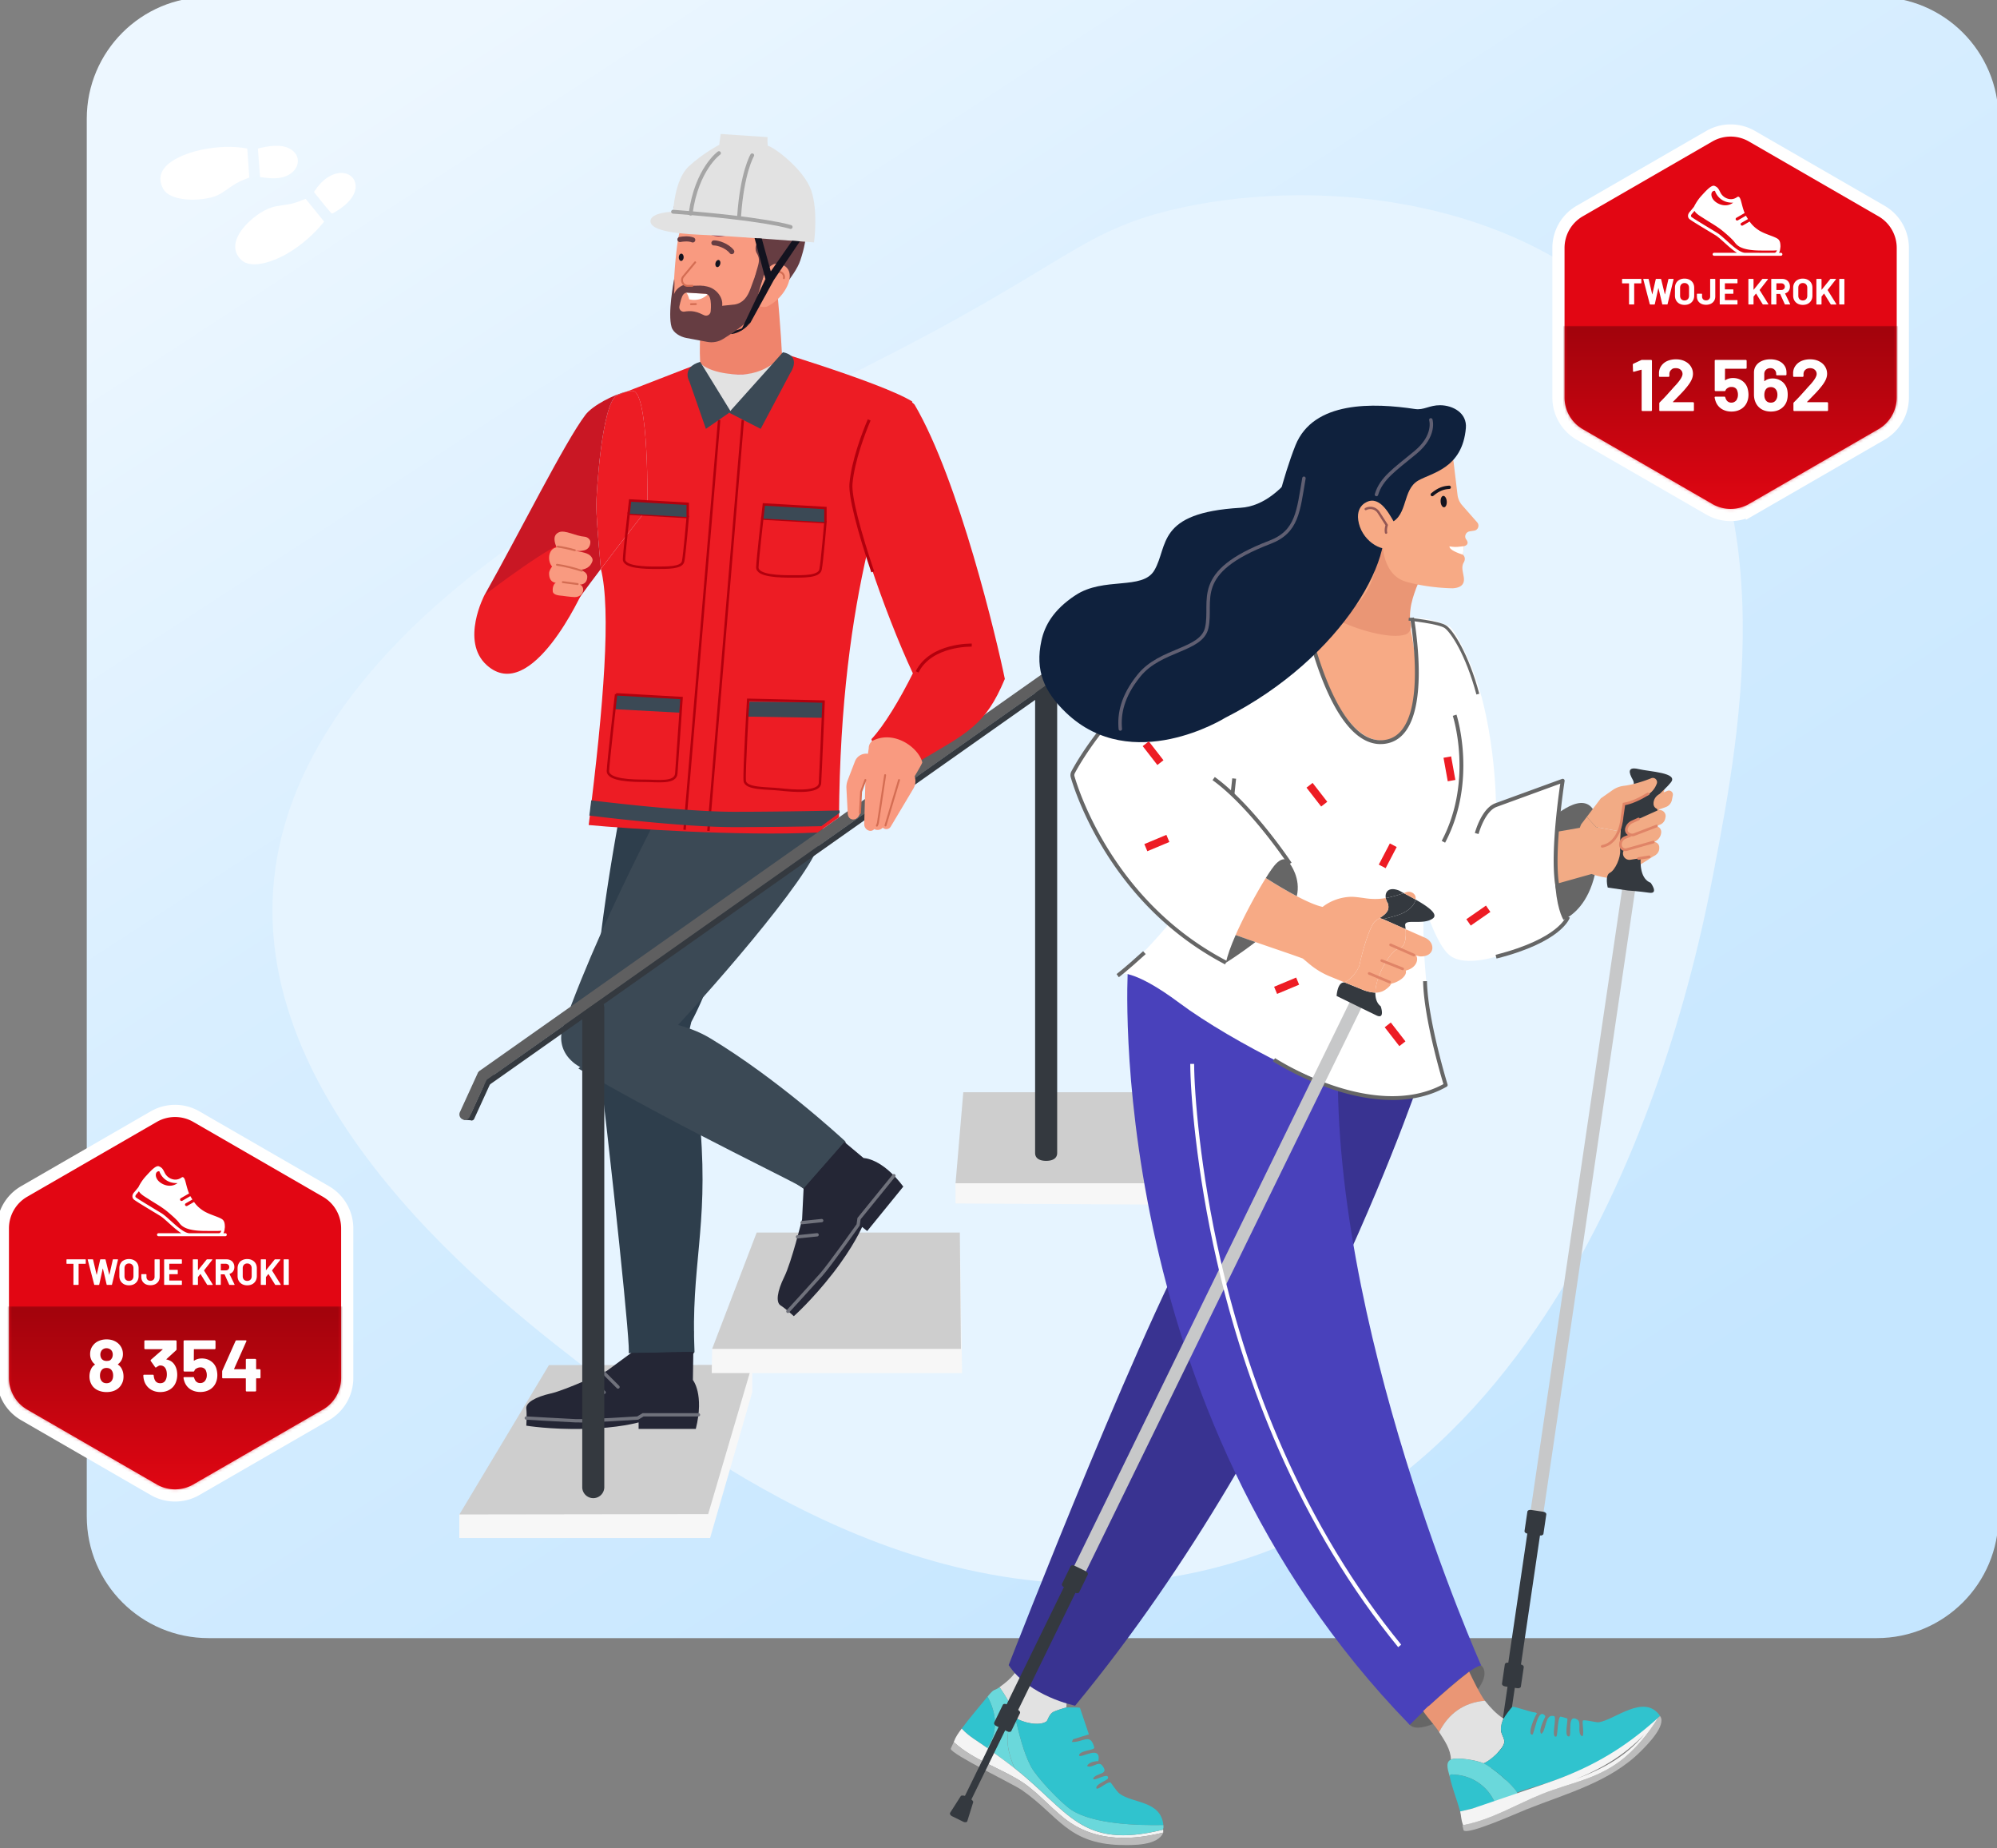
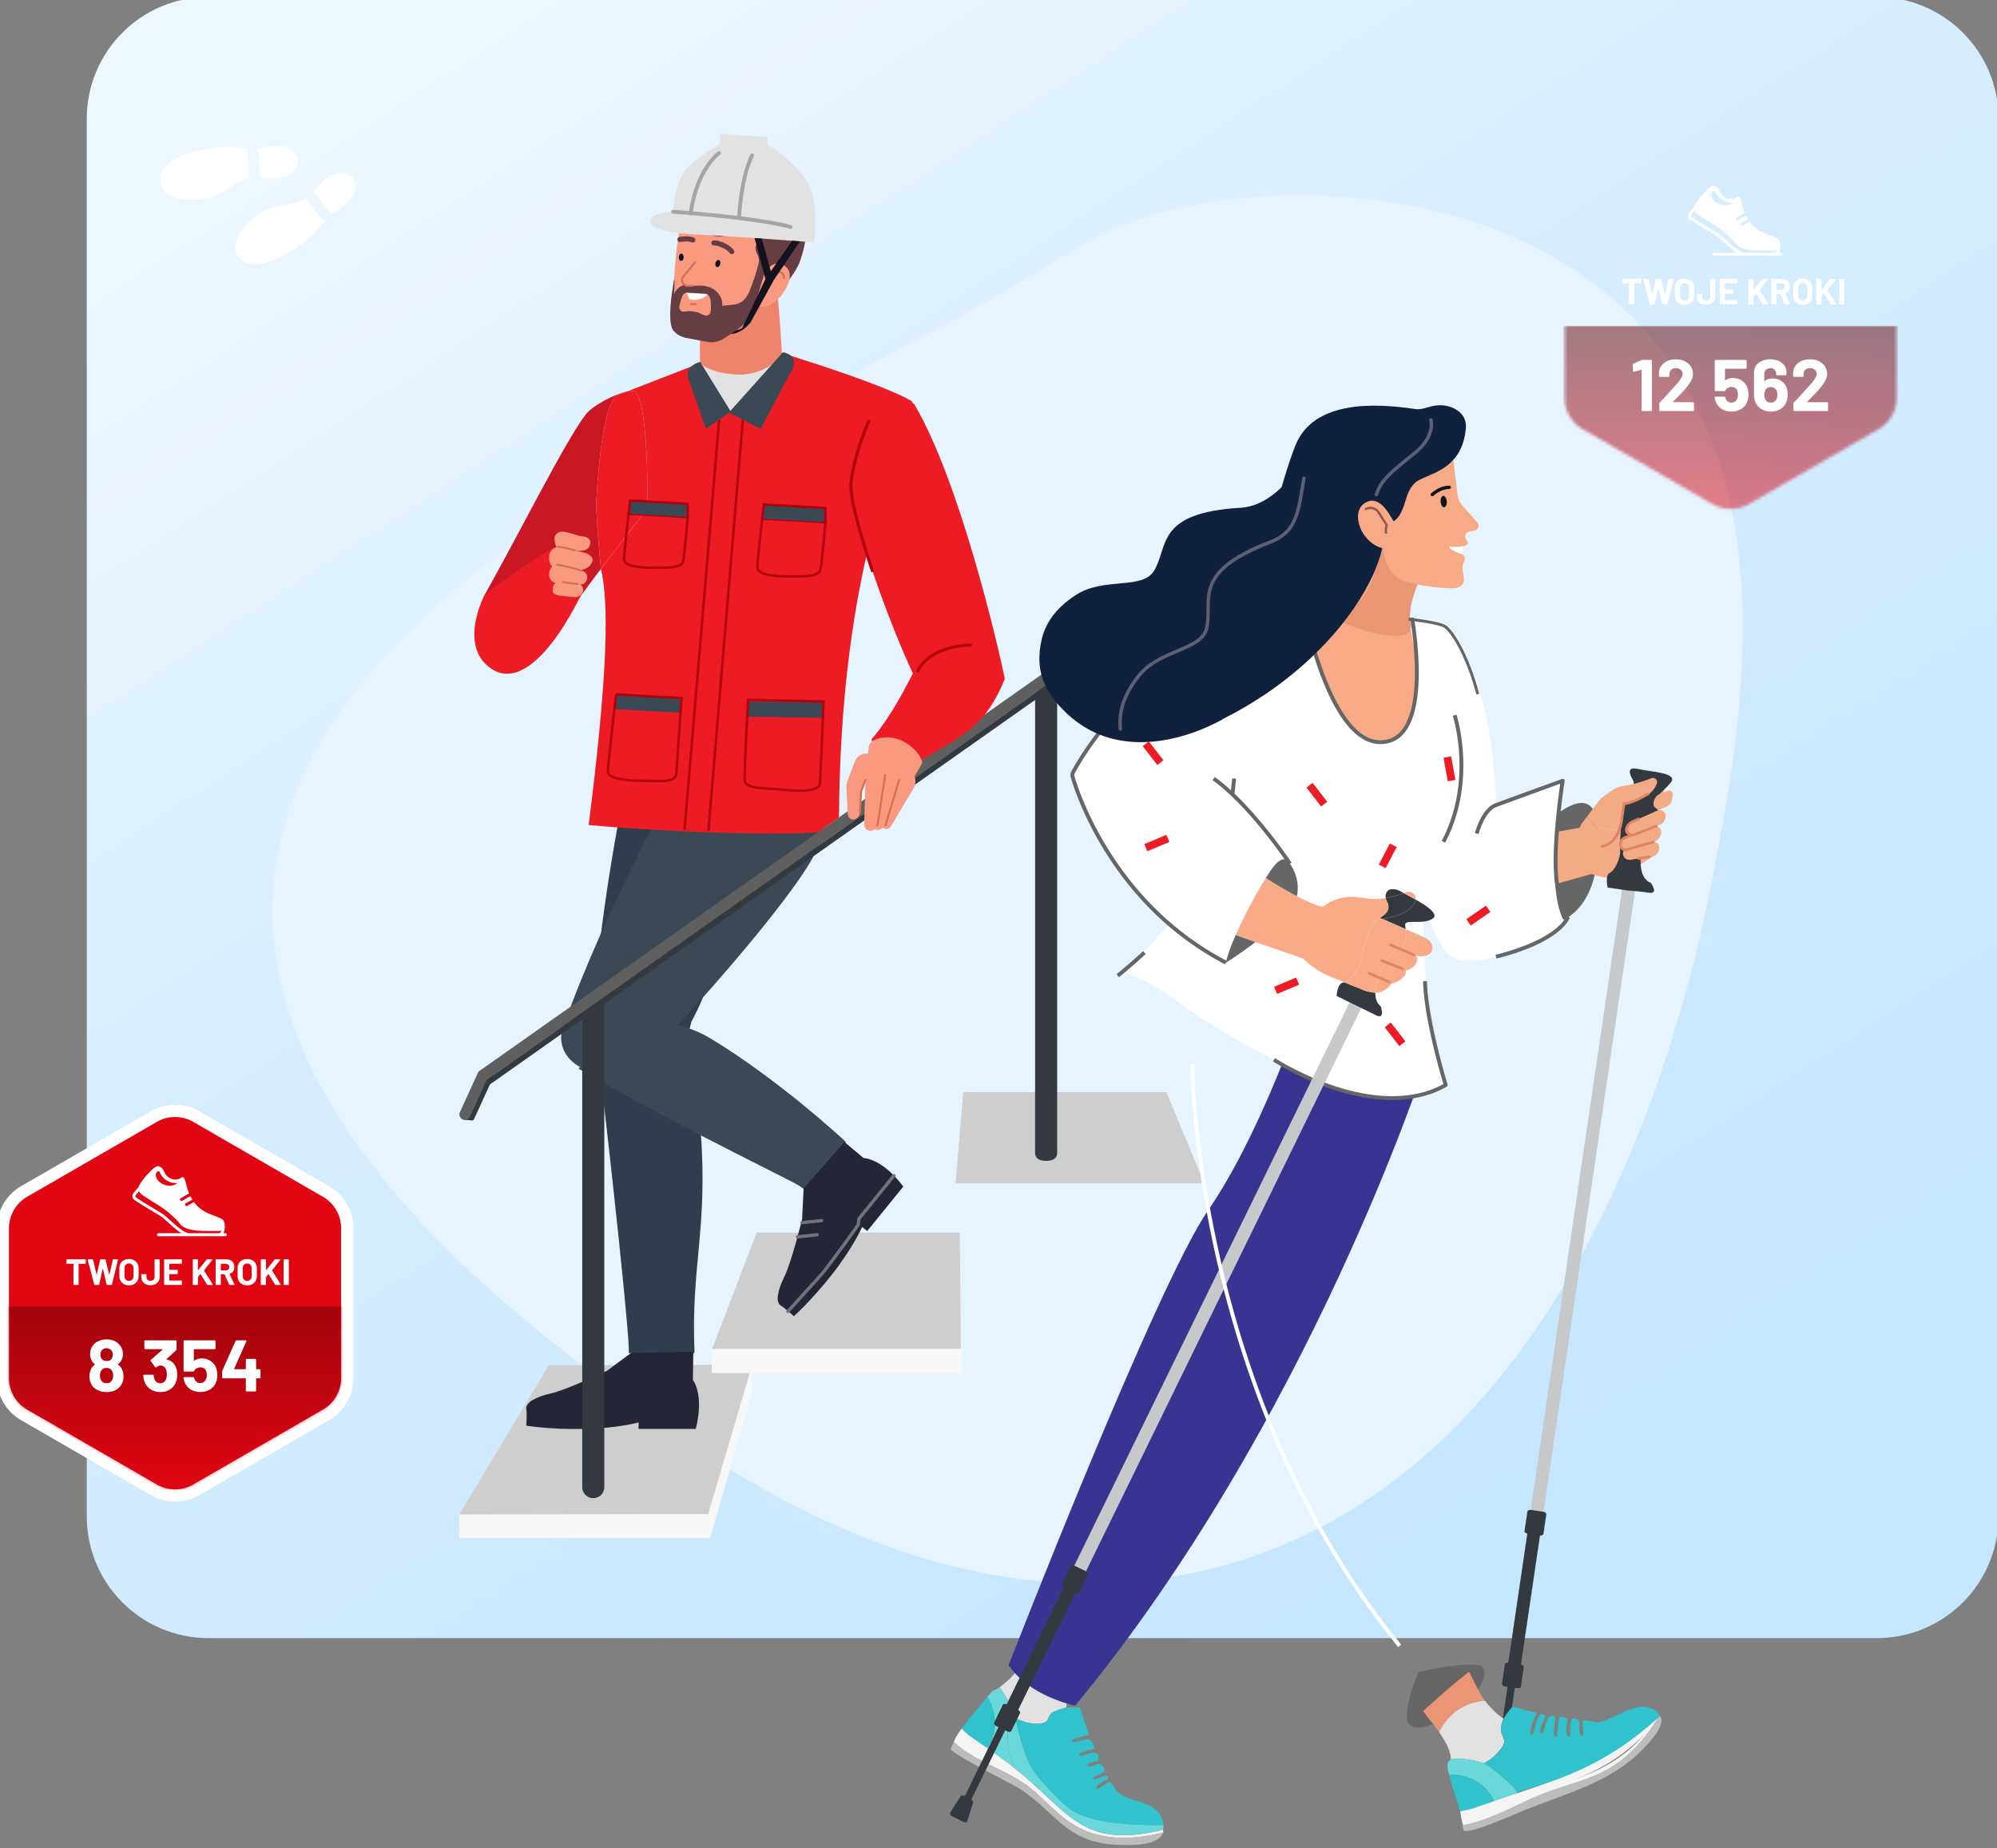
<svg xmlns="http://www.w3.org/2000/svg" xmlns:xlink="http://www.w3.org/1999/xlink" xml:space="preserve" width="656px" height="607px" x="0px" y="0px" enable-background="new 0 0 656 607" viewBox="0 0 656 607">
  <rect x="0" y="0" width="656" height="607" fill="#808080" stroke="none" />
  <linearGradient id="a" x1="835.343" x2="509.343" y1="-163.394" y2="337.606" gradientTransform="matrix(1 0 0 -1 -342.99 335.4)" gradientUnits="userSpaceOnUse">
    <stop offset="0" style="stop-color:#c5e6ff" />
    <stop offset="0.616" style="stop-color:#d8eeff" />
    <stop offset="1" style="stop-color:#edf7ff" />
  </linearGradient>
  <path fill="url(#a)" d="M68.5-1h548c22.092 0 40 17.908 40 40v459c0 22.091-17.908 40-40 40h-548c-22.091 0-40-17.909-40-40V39c0-22.092 17.909-40 40-40" />
  <defs>
    <path id="b" d="M64.959 34.093h42.551v60.028H64.959z" transform="rotate(69.88 86.233 64.11)" />
  </defs>
  <clipPath id="c">
    <use xlink:href="#b" overflow="visible" />
  </clipPath>
  <g fill="#FFF" clip-path="url(#c)">
    <path d="M53.563 61.935c-4.139-7.808 7.405-11.742 13.099-12.847 4.747-.919 9.825-1.206 14.555-.308l.682 9.528c-1.452.533-2.838 1.105-4.193 1.854-2.191 1.21-4.167 3.037-6.455 4.051-4.186 1.855-15.199 2.417-17.688-2.278m52.91 10.845c-3.326 4.157-7.54 7.851-12.179 10.544-3.602 2.091-11.409 5.403-14.995 2.073-6.49-6.026 4.144-15.479 9.961-17.286 2.246-.698 4.663-.724 6.937-1.316 1.466-.383 2.822-.964 4.221-1.489zm-3.202-9.522-.104-.271c1.283-1.958 3.002-3.966 5.115-5.116 6.352-3.461 11.368 2.057 6.753 7.74-.953 1.173-2.232 2.222-3.488 3.072-.452.307-1.972 1.328-2.383 1.429-.295.071-.59-.406-.792-.63-1.791-1.986-3.373-4.183-5.101-6.224M84.712 48.785c3.25-.801 7.501-1.612 10.554.1 3.759 2.106 3.219 6.451-.316 8.468-3.034 1.73-6.27 1.207-9.524.813z" />
  </g>
  <path fill="#E6F4FF" d="M90.477 285.102c9.014-63.909 78.029-107.033 100.241-120.919 21.435-13.397 21.285-8.778 74.348-34.222 84.427-40.494 86.318-52.903 119.61-60.967 44.35-10.743 111.147-5.697 151.803 35.41 51.334 51.902 35.357 135.369 26.556 181.373-5.572 29.101-37.888 197.989-165.437 229.506-89.724 22.176-168.529-37.989-202.235-63.709-31.265-23.879-115.892-88.476-104.886-166.472" />
  <path fill="#F7F7F7" d="M231.912 458.215h-51.316l-22.551 35.594-7.169 3.459v7.861h82.382l13.835-47.833v-8.98z" />
  <path fill="#CECECE" d="m150.901 497.393 29.419-49.052 66.748-.088-14.439 49.026z" />
  <path fill="#F7F7F7" d="M300.938 412.835h-49.694l-11.395 28.928-5.924 1.182-.126 8.012h82.232l-.654-40.486-2.642-5.672z" />
  <path fill="#CECECE" d="m233.937 442.995 14.628-38.197h66.736l.365 38.197z" />
  <path fill="#666" d="M509.837 303.284s15.86-1.232 15.282-29.204c-.579-27.973-29.521 9.521-29.521 9.521s-3.873 21.193 14.251 19.697z" />
  <path fill="#F2AB85" d="m547.004 258.319-2.15.97-3.119 1.71-8.265 3.308c.126-.024.252-.05.365-.063l-.377.164-1.61 8.603-7.585-1.409-3.018-3.308-1.849 2.439a20 20 0 0 0-.44 1.133l-11.572 2.024a4.73 4.73 0 0 0-3.345 2.365c-2.088 3.748-2.415 8.075-1.208 12.728.491 1.888 2.466 2.981 4.352 2.453l15.621-4.39c1.988.667 5.208 1.56 7.347 1.232 3.281-.516 13.733-7.559 13.733-7.559l-1.421-4.754z" />
  <path fill="#34393F" d="m501.938 502.121 4.164.617-7.244 49.165-4.163-.616z" />
  <path fill="#C7C8C9" d="m533.206 289.676 4.226.629-30.939 210.006-4.227-.616z" />
  <path fill="#34393F" d="M500.794 502.826c-.063.391.377.78.968.868l4.063.604c.591.088 1.119-.163 1.182-.554l.944-6.377c.05-.39-.378-.779-.969-.867l-4.063-.604c-.592-.088-1.12.151-1.183.553zm-5.421 50.046 2.39.353-4.163 28.261-2.39-.364z" />
  <path fill="#34393F" d="M493.398 552.985c-.063.39.378.78.969.868l4.062.603c.593.09 1.12-.162 1.17-.553l.943-6.377c.063-.39-.377-.78-.968-.868l-4.063-.603c-.591-.088-1.119.163-1.182.553l-.943 6.389zm-4.817 32.664c-.05.39.378.779.969.867l4.063.604c.591.089 1.12-.163 1.17-.553l-.05-6.528c.062-.39-1.146-.893-1.736-.98l-1.107-.176c-.591-.088-1.597.101-1.647.478l-1.672 6.276zm53.643-295.734s2.806 3.761-.478 3.282c-3.282-.478-7.056-.741-7.056-.741l-6.565-.97s-1.019-3.986.717-4.842c1.724-.868 3.622-5.056 3.346-7.496-.276-2.439.604-8.591.604-14.917 1.434-2.188 4.98-5.646 3.585-8.1-1.396-2.44-1.824-4.415 1.886-3.547 3.698.868 13.119 1.194 10.628 4.352-2.489 3.145-6.188 5.081-5.081 7.32s1.497 5.018-1.094 6.389c-2.604 1.371-6.83 16.905-.478 19.282z" />
  <path fill="#F2AB85" d="m534.741 278.331 8.213-1.762c1.081-.226 2.113.604 2.1 1.711v.289c0 1.333-.98 2.453-2.289 2.667l-7.169 1.133a2.13 2.13 0 0 1-2.34-1.385 2.008 2.008 0 0 1 1.473-2.653z" />
  <path fill="none" stroke="#E08467" stroke-linecap="round" stroke-miterlimit="10" stroke-width="0.87" d="m541.734 281.399-3.484.555" />
  <path fill="#F2AB85" d="m533.873 275.061 9.219-3.609a1.913 1.913 0 0 1 2.604 1.937 3.58 3.58 0 0 1-2.604 3.182l-8.716 2.467a1.62 1.62 0 0 1-2.038-1.283 2.434 2.434 0 0 1 1.522-2.679z" />
  <path fill="none" stroke="#E08467" stroke-linecap="round" stroke-miterlimit="10" stroke-width="0.87" d="m543.092 276.558-8.716 2.465a1.62 1.62 0 0 1-2.038-1.283 2.436 2.436 0 0 1 1.522-2.679l1.459-.565" />
  <path fill="#F2AB85" d="m536.124 269.941 8.263-3.723c1.447-.654 3.032.604 2.717 2.163l-.088.428a2.75 2.75 0 0 1-1.798 2.063l-8.427 3.231c-1.145.403-2.78-.39-2.528-1.912a3.3 3.3 0 0 1 1.849-2.264z" />
  <path fill="none" stroke="#E08467" stroke-linecap="round" stroke-miterlimit="10" stroke-width="0.87" d="m544.136 271.3-7.345 2.818c-1.145.401-2.78-.391-2.528-1.912a3.3 3.3 0 0 1 1.849-2.265l2.139-.968" />
  <path fill="#F2AB85" d="M543.18 263.842v-.214a3.48 3.48 0 0 1 2.151-2.905l2.39-.98c.969-.403 1.999.451 1.786 1.471l-.29 1.483a3.18 3.18 0 0 1-2.05 2.379l-1.622.577c-1.208.44-2.466-.528-2.365-1.811" />
-   <path fill="#F7F7F7" d="M371.246 365.091h-49.694l-2.616 21.268-5.081 2.228.037 6.666 81.716.451v-7.081l-10.15-24.11-4.854-5.785z" />
  <path fill="#CECECE" d="m313.892 388.622 2.542-29.896h66.735l12.439 29.896z" />
  <path fill="#242635" d="M228.579 469.295h-18.803v-2.139s-6.666 1.899-17.847 2.139c-11.182.238-19.043-1.069-19.043-1.069s.239-3.686 0-5.597c-.239-1.899 2.855-3.812 8.088-4.993 5.232-1.195 18.325-7.383 18.325-7.383l8.087-5.949-.478-7.145h20.942l-.239 16.074s3.811 4.628.956 16.049z" />
-   <path fill="none" stroke="#70727C" stroke-linecap="round" stroke-miterlimit="10" stroke-width="1.09" d="m193.865 452.73 4.579 4.565m0-6.339 4.578 4.579m-30.148 10.188s12.15.717 16.262.893c4.101.176 20.351-.893 20.351-.893l1.786-1.069h18.174" />
  <path fill="#34393F" d="M154.624 367.896a.846.846 0 0 1-.415-1.132l6.59-14.402a.847.847 0 0 1 1.132-.415.846.846 0 0 1 .415 1.132l-6.59 14.401a.85.85 0 0 1-.654.491.87.87 0 0 1-.466-.063z" />
  <path fill="#242635" d="m296.724 389.717-11.86 14.59-1.661-1.345s-2.729 6.376-9.596 15.206c-6.867 8.828-12.842 14.099-12.842 14.099s-2.717-2.515-4.339-3.522c-1.623-1.018-1.157-4.615 1.22-9.433s5.836-18.879 5.836-18.879l.49-10.036-5.836-4.138 13.207-16.25 6.93 5.798 5.408 4.528s5.987-.038 13.056 9.382z" />
  <path fill="none" stroke="#70727C" stroke-linecap="round" stroke-miterlimit="10" stroke-width="1.09" d="m261.973 406.206 6.439-.667m-4.93-4 6.44-.666m-11.106 29.821s8.213-8.979 10.942-12.049 12.137-16.351 12.137-16.351l.29-2.063 11.458-14.112" />
  <path fill="#2E3E4C" d="M194.884 332.918c6.352 52.548 12.628 112.43 11.572 111.498l21.683-.428c-1.245-28.06 4.515-40.549 2-72.836-.943-12.149-5.937-19.759-7.836-29.305-.075-.856-27.419-8.943-27.419-8.943z" />
  <path fill="#2E3E4C" d="M235.937 238.02c13.332 14.604 4.616 34.576 5.698 51.908-.038-.378.365-.805.327-1.17-3.673 15.973-6.88 31.908-14.867 46.863-.226.918-.453 1.836-.654 2.755a75 75 0 0 0-.591 2.729c-6.679 7.069-17.772 12.578-26.199 8.327-3.182-1.598-5.043-4.541-4.968-7.698.918-39.229 11.005-83.073 11.722-90.746.063-1.17-.151-3.849-.327-5.509-.088-.956-2.553-17.458-2.691-18.414 0 0 6.477.868 13.973 0 .755-.088 4.855 13.635 5.61 13.546 3.144-1.622 5.609-4.188 9.571-3.734 2.201.541 3.409 1.144 3.409 1.144z" />
  <path fill="#3B4955" d="M260.413 240.825c7.396 20.137 13.823 17.131 8.716 36.01-2.968 11.533-38.739 51.981-51.542 65.252q-.811 1.357-1.585 2.716c-.516.906-1.032 1.811-1.522 2.704-8.792 5.282-21.181 7.383-27.62-.013-2.44-2.792-3.145-6.565-1.962-9.91 14.728-41.607 39.719-85.024 43.115-92.974.466-1.232 1.208-4.163 1.648-5.999.252-1.057.478-2.126.692-3.194l14.741 3.257 2.201.491c3.534-.667 6.766-2.566 10.326-.73 1.886 1.321 2.805 2.391 2.805 2.391h-.013z" />
  <path fill="#0A1C44" d="m217.36 227.053 28.362.465.78 43.43-29.142-5.571z" />
  <path fill="#3B4955" d="M190.004 350.94c35.833 20.891 75.138 39.053 73.968 39.456l13.672-15.571c-2.39-2.188-22.451-20.59-44.222-33.758-8.176-4.942-15.483-4.956-22.413-8.138-.566-.352-21.005 18.011-21.005 18.011" />
  <path fill="#34393F" d="M198.507 331.03a3.622 3.622 0 0 0-7.245 0v157.32a3.623 3.623 0 1 0 7.245 0zm145.143 50.223c-1.986 0-3.623-.705-3.623-2.592V228.523c0-1.886 1.637-3.433 3.623-3.433 1.988 0 3.623 1.547 3.623 3.433v150.138c0 1.887-1.634 2.592-3.623 2.592" />
  <path fill="#5F5F60" d="M412.388 171.984 157.636 351.626a1.735 1.735 0 0 0-.418 2.419l.195.276a1.735 1.735 0 0 0 2.419.419l254.752-179.642a1.734 1.734 0 0 0 .418-2.418l-.195-.278a1.74 1.74 0 0 0-2.419-.418" />
  <path fill="#34393F" d="M415.302 174.543 159.07 355.228a.83.83 0 0 0-.2 1.157l.101.144a.83.83 0 0 0 1.157.2l256.233-180.685a.83.83 0 0 0 .199-1.157l-.102-.144a.83.83 0 0 0-1.156-.2M152.335 367.77v-2.365l3.081.555-.314 1.998z" />
  <path fill="#5F5F60" d="M160.118 354.064a1.785 1.785 0 1 0-3.248-1.486l-5.807 12.696a1.786 1.786 0 0 0 3.248 1.486z" />
  <path fill="#242635" d="M274.915 384.987c-3.233 4.517-10.943 5.409-10.943 5.409l13.672-15.571s1.572 4.163-2.729 10.176zm-56.134 63.844c-5.521.654-11.357-4.452-11.357-4.452l20.728-.377s-2.025 3.962-9.358 4.829z" />
  <path fill="#E2E2E2" d="M352.543 550.923c-1.182 3.232-2.176 6.39-2.251 9.86-.817.163-3.687 1.095-4.353 1.473-1.371.778-1.785 2.804-2.188 3.094-2.414 1.685-7.923.364-10.263-1.233-.051-.024-.063-.327-.353-.176.341-2.101-3.459-7.987-4.792-9.836 4.139-2.955 6.1-5.345 8.051-10.062l16.137 6.88z" />
  <path fill="#6AD8DB" d="M328.357 554.117c1.332 1.85 5.144 7.735 4.791 9.835-.037.239-1.145 1.334-1.358 2.076-1.61 5.748-.729 9.093 1.421 14.641-2.893-2.277-6.023-4.479-9.005-6.654 3.798-5.145 3.169-11.357.188-16.803 2.453-2.981 1.861-1.61 3.949-3.095z" />
  <path fill="#30C3CE" d="M324.219 574.015c-2.805-2.037-5.949-3.672-8.302-6.301 2.378-3.232 5.862-7.32 8.49-10.516 2.969 5.459 3.61 11.672-.188 16.805z" />
  <path fill="#F4F4F4" d="M381.798 600.969c.113-.025.202-.05.302-.075v.981c-10.326 2.539-21.293 2.904-30.463-3.209-5.445-3.646-10.137-9.559-15.621-13.205-6.992-4.666-16.363-7.384-22.727-13.32.742-1.938 1.434-2.792 2.616-4.427 2.365 2.641 5.496 4.264 8.301 6.313 2.968 2.176 6.101 4.377 9.005 6.654 18.125 14.3 21.848 26.802 48.563 20.312z" />
  <path fill="#6AD8DB" d="M333.514 564.116c1.207 5.145 2.653 11.332 5.131 16.036 1.875 3.572 9.912 12.049 13.346 14.288 7.193 4.692 21.721 5.094 30.16 4.931.051.528.164 1.221-.34 1.584-26.727 6.504-30.438-5.999-48.574-20.3-2.163-5.559-3.031-8.892-1.422-14.64.203-.742 1.321-1.836 1.359-2.075.289-.151.314.138.352.176z" />
  <path fill="#BCBCBC" d="M367.925 605.949c-17.28-.554-20.174-9.66-32.235-18.036-2.981-2.063-22.979-11.622-23.381-13.546.239-.717.754-1.598 1.006-2.252 6.352 5.938 15.734 8.666 22.715 13.32 5.484 3.66 10.162 9.571 15.634 13.219 9.155 6.125 20.124 5.735 30.462 3.207-1.734 4.339-10.063 4.201-14.2 4.063z" />
  <path fill="#30C3CE" d="M367.8 589.096c-1.095-.805-2.78-3.61-3.006-3.686-1.082-.378-4.214 2.754-4.653 1.874-.24-1.446 3.811-2.527 3.86-3.357.126-2.052-4.679 1.357-4.931.201.957-2.014 5.623-1.133 2.931-4.365-1.245-1.496-3.345 1.194-4.931.202.654-1.12 2.277-1.573 3.736-1.561 1.043-5.584-5.697-.792-6.34-1.824-.012-1.71 4.943-1.659 5.006-2.577-1.244-5.133-3.798-1.623-7.395-1.899l.439-.881 5.183-1.61-2.943-8.703c-.202-.214-3.95-.214-4.44-.112-.817.163-3.685 1.094-4.352 1.471-1.371.78-1.785 2.805-2.188 3.094-2.416 1.687-7.924.365-10.264-1.231 1.207 5.144 2.653 11.332 5.131 16.036 1.875 3.571 9.912 12.049 13.346 14.287 7.193 4.691 21.721 5.095 30.16 4.931-.817-8.049-9.911-7.031-14.338-10.276z" />
  <path fill="#FFF" d="M514.164 302.971c-5.295 5.031-29.758 17.143-37.909 10.829-7.458-5.773-15.206-40.387-16.464-46.223 4.692-9.559 10.037-43.706 14.049-62.786 2.189.98 2.932-.354 7.698 9.936 9.76 19.974 9.897 49.682 9.897 49.682l21.898-7.999c-6.465 39.304.83 46.548.83 46.548z" />
  <path fill="#666" d="M486.556 546.985s3.724 2.541-2.553 9.66-17.759 13.131-20.929 9.823c-3.169-3.295 2.854-17.332 2.854-17.332s14.415-3.446 20.628-2.151" />
  <path fill="#393391" d="M468.118 349.443s-38.123 117.814-114.946 210.749c0 0-15.055-3.031-21.835-13.332 0 0 48.437-124.58 65.454-149.257s30.11-63.492 30.11-63.492l41.229 15.32z" />
-   <path fill="#4941BB" d="M370.491 318.391s-8.829 144.023 92.596 248.091c0 0 19.029-19.156 23.482-19.483 0 0-50.662-113.372-46.902-203.139l-69.176-25.457z" />
  <path fill="#FFF" d="M468.118 288.745c-2.931 37.128 6.804 67.592 6.804 67.592-12.426 6.527-24.022 3.962-24.022 3.962-10.905-.29-46.299-18.087-63.466-30.892-15.231-11.37-19.998-9.848-20.652-9.532 6.603-3.271 17.494-16.843 17.494-16.843-19.117-13.294-32.135-48.674-32.135-48.674 12.918-23.432 45.945-47.945 57.429-54.411 11.471-6.477 27.394.78 27.394.78.415.214 8.628 4.553 22.275 2.591 6.578-.942 11.37.102 14.602 1.473 5.283 18.765 6.503 42.663 6.78 53.303-.365-.428-.554-.667-.554-.667-1.271 12.187-11.949 31.318-11.949 31.318" />
  <path fill="#666" d="M457.314 361.267c-6.025 0-12.604-1.169-19.584-3.496-11.132-3.711-19.495-9.144-19.583-9.194l.691-1.057c.075.05 8.326 5.408 19.306 9.068 9.949 3.32 24.213 5.887 36.011-.54-.981-3.259-6.44-21.91-6.68-33.796l1.271-.025c.265 12.804 6.704 33.733 6.767 33.934a.646.646 0 0 1-.289.742c-5.144 2.918-11.182 4.377-17.923 4.377z" />
  <path fill="#34393F" d="m350.166 519.856 3.798 1.849-21.834 44.65-3.786-1.849z" />
  <path fill="#C7C8C9" d="m444.447 326.918 3.836 1.873-93.225 190.714-3.836-1.862z" />
  <path fill="#34393F" d="M348.857 520.171c-.176.352.127.854.654 1.12l3.698 1.811c.541.264 1.119.188 1.295-.164l2.83-5.798c.176-.353-.126-.855-.667-1.119l-3.686-1.799c-.541-.265-1.118-.189-1.295.164l-2.83 5.798zm-20.349 46.033 2.176 1.069-12.539 25.658-2.177-1.057z" />
  <path fill="#34393F" d="M326.596 565.727c-.176.352.113.854.654 1.119l3.686 1.799c.541.264 1.119.189 1.282-.164l2.83-5.798c.177-.353-.126-.855-.667-1.119l-3.686-1.799c-.541-.265-1.118-.188-1.282.164l-2.83 5.798zm-14.502 29.658c-.164.352.126.854.666 1.119l3.698 1.811c.528.264 1.12.189 1.283-.163l1.937-6.239c.176-.352-.816-1.194-1.357-1.459l-1.006-.503c-.541-.264-1.547-.39-1.725-.038zm141.471-264.882s1.534 4.427-1.446 2.968c-2.981-1.446-7.094-3.459-7.094-3.459l-5.961-2.918s.238-4.101 2.149-4.402c.126-.013.239-.05.365-.088h.013l6.642 2.692c1.407.465 2.564.69 3.559.704-.025 1.86.478 3.483 1.773 4.503m1.661-35.558c-.352-2.063 1.007-3.836 4.49-2.415.377.228.855.491 1.396.794a42 42 0 0 1-5.309 1.509c-.187.038-.389.075-.577.112m15.357 6.768c-3.333 2.238-9.358-.177-8.98 2.289.051.352.101.741.125 1.156l-6.979-3.094-.415-.188c2.327-.592 4.754-1.245 5.71-1.647 2.78-1.132 4.641-2.931 4.943-4.805 3.873 2.201 7.772 4.83 5.596 6.289" />
  <path fill="#FFF" d="M459.288 540.962c-15.483-18.968-28.702-40.827-39.304-65.001-8.479-19.331-15.308-40.16-20.288-61.932-6.792-29.658-8.667-55.228-8.704-64.61h1.271c.036 9.333 1.911 34.814 8.678 64.358 4.968 21.685 11.772 42.438 20.225 61.693 10.552 24.061 23.708 45.82 39.116 64.686l-.981.806z" />
  <path fill="#F7AA85" d="M455.012 243.165c-16.225 1.421-24.35-34.514-25.355-39.997-1.007-5.484 8.275-19.307 8.275-19.307 6.691-20.854 22.389-9.597 26.011.364.679 1.887.942 3.724.615 5.296-1.509 7.308-1.445 13.08-1.319 15.571.05.867.1 1.333.1 1.333s7.91 35.305-8.327 36.74" />
  <path fill="#34393F" d="M464.986 295.424c-.303 1.874-2.163 3.673-4.943 4.805-.956.402-3.383 1.056-5.71 1.647l.415.188-1.522-.566c1.773-1.182 3.496-2.377 2.642-4.867-.339-.54-.566-1.131-.642-1.686.188-.037.391-.074.578-.112a42 42 0 0 0 5.309-1.509c1.093.591 2.477 1.32 3.873 2.1" />
  <path fill="#F7AA85" d="M459.263 311.648c-2.188.402-7.37 8.578-7.471 14.352-.993-.014-2.151-.239-3.559-.704l-6.642-2.692c1.912-.641 4.628-3.773 5.081-6.037.465-2.402 3.056-12.389 5.094-14.023.453-.365.956-.704 1.459-1.045l1.522.566.427.189 4.113 1.822 2.439 1.082c.229 2.554.027 6.051-2.463 6.49" />
  <path fill="#F7AA85" d="M451.767 302.543c-2.038 1.635-4.629 11.62-5.094 14.023-.453 2.264-3.169 5.396-5.081 6.037h-.013l-4.565-1.861a25.5 25.5 0 0 1-6.729-4l-2.302-1.924c-2.704-1.032-8.691-3.032-15.584-5.421-2.101-.742-4.289-1.51-6.502-2.302 2.816-6.39 6.88-13.86 9.91-18.728 3.484 2.214 7.007 4.302 10.176 5.962 3.383 1.772 6.363 3.068 8.489 3.521 2.428-1.911 5.836-3.257 9.472-3.32.942-.013 2.816.227 4.452.466 2.264.34 4.577.353 6.829-.051.075.554.303 1.146.642 1.686 1.107 3.208-2.062 4.264-4.1 5.912m13.219-7.119c-1.396-.78-2.78-1.509-3.874-2.1.264-.089.516-.177.779-.277 1.51-.554 3.169.439 3.145 1.912 0 .15-.025.313-.05.465m1.534 18.678c-.226 0-.754-.126-1.37-.327.867 1.132.364 4.05-3.37 4.993.565 1.736-2.303 3.786-4.667 4.264-.465.44-.265.465-.666.867-1.347 1.334-2.667 2.126-4.654 2.102.101-5.773 5.283-13.949 7.471-14.352 2.49-.439 2.692-3.937 2.465-6.49l6.578 2.905c3.207 1.546 3.194 6.189-1.787 6.038" />
  <path fill="#666" d="M405.897 307.096c2.213.792 4.401 1.56 6.502 2.302-5.396 4.15-9.673 6.766-9.673 6.766.416-2.252 1.599-5.483 3.171-9.068m20.086-12.766c-3.169-1.66-6.691-3.748-10.176-5.962 1.409-2.251 2.604-3.938 3.346-4.691 3.258-3.321 4.579 0 4.579 0s3.685 4.741 2.251 10.653" />
  <path fill="#EA9675" d="M438.95 203.344c5.685-2.1 15.357-11.546 12.704-25.356 4.502-1.975 18.313 3.045 20.451 3.309-2.855 2.214-10.516 16.502-8.704 23.381.428 1.61-.303 3.233-1.66 3.698-4.943 1.696-16.54-1.623-22.791-5.032" />
  <path fill="#666" d="M453.528 244.385c-6.188 0-11.873-5.346-16.893-15.911-4.503-9.471-7.332-20.791-8.614-26.688l1.231-.277c2.164 9.897 10.201 41.605 24.287 41.605.315 0 .617-.012.931-.05 2.479-.238 4.541-1.409 6.125-3.471 2.768-3.598 4.177-9.836 4.189-18.577.012-7.258-.969-14.402-1.561-18.023l1.245-.201c1.371 8.401 3.812 28.878-2.88 37.568-1.811 2.353-4.163 3.673-7.006 3.962-.352.037-.717.051-1.069.051zm58.334 49.857c-3.346-7.762-.126-31.47.679-36.865l-20.891 7.622c-3.949 1.445-5.937 8.842-5.949 8.918l-1.22-.328c.088-.327 2.176-8.112 6.741-9.785l21.897-7.986a.633.633 0 0 1 .843.692c-.051.29-4.491 28.966-.931 37.229zm-37.154-17.483-1.119-.591c10.464-19.797 3.71-40.864 3.647-41.066l1.208-.401c.075.213 6.98 21.796-3.736 42.058m-51.505 7.257c-.125-.188-12.464-18.803-24.891-27.796l.742-1.031c12.615 9.131 25.093 27.935 25.219 28.123l-1.058.692z" />
  <path fill="#666" d="m404.782 255.624-.55 5.216 1.263.133.55-5.216zm-2.344 61.105c-15.684-8.213-28.701-20.287-38.688-35.883-7.786-12.163-11.169-22.627-12.012-25.545a2.62 2.62 0 0 1 .188-1.925c1.824-3.458 12.087-21.608 34.626-38.639l.768 1.008c-22.313 16.865-32.463 34.802-34.262 38.223a1.3 1.3 0 0 0-.101.968c.843 2.88 4.163 13.194 11.86 25.218 9.873 15.421 22.716 27.343 38.211 35.443l-.592 1.12v.012z" />
  <path fill="#ED1C24" d="m416.112 223.032-7.24 3.03.981 2.345 7.239-3.032zm72.018 74.386-6.446 4.477 1.449 2.087 6.446-4.477zm-31.57-20.415-3.637 6.955 2.251 1.178 3.637-6.955zm-25.376-19.875-2.006 1.559 4.815 6.198 2.006-1.559zm45.5-8.706-2.5.452 1.395 7.723 2.5-.451z" />
  <path fill="#666" d="m491.6 314.818-.314-1.232c10.754-2.718 16.502-6.013 19.42-8.302 3.144-2.453 3.773-4.302 3.773-4.313l1.207.377c-.101.327-2.703 8.062-24.11 13.471zm-90.03-109.047-.981-.805c.138-.176 3.597-4.289 9.861-6.981 5.786-2.478 15.118-4.112 26.802 2.164l-.603 1.119c-9.019-4.854-17.659-5.559-25.696-2.126-5.987 2.566-9.345 6.578-9.383 6.616z" />
  <path fill="#0F213D" d="M353.273 195.496c9.345-6.177 22.022-1.535 25.922-8.188 4.666-7.974.527-18.917 28.287-20.539 7.91-.465 14.287-6.69 18.739-12.955 1.622-2.289 4.68-3.019 6.969-1.383l20.022 14.35c7.572 13.635-11.771 49.204-50.788 68.988 0 0-30.513 19.03-52.209-1.673-7.219-6.892-10.263-13.86-8.112-23.708 1.057-4.843 3.823-10.05 11.17-14.905z" />
  <path fill="#ED1C24" d="m383.146 274.188-7.238 3.031.98 2.343 7.24-3.03zm42.628 46.864-7.24 3.03.981 2.345 7.239-3.032zm-48.397-77.565-2.006 1.56 4.814 6.198 2.006-1.56zm79.491 92.333-2.006 1.56 4.813 6.197 2.007-1.559z" />
  <path fill="#666" d="m367.51 320.931-.729-1.031s2.339-1.686 8.716-7.496l.854.943c-6.451 5.886-8.74 7.521-8.828 7.597z" />
  <path fill="#F7AA85" d="M460.621 134.835a19.86 19.86 0 0 1 16.917 17.294l1.245 10.376a6.34 6.34 0 0 0 1.547 3.459l4.918 5.597c.855.981.302 2.516-.981 2.717l-1.509.239c-1.27.201-1.898 1.724-1.068 2.716.162.202.352.593.39.844.163 1.044-1.183 1.308-1.183 1.308l-.314 2.83c1.245 1.17.151 2.679.151 2.679-.73 1.497-.151 2.843.101 4.679.389 2.479-1.107 3.472-3.61 3.636 0 0-7.71 0-15.269-2.139-8.83-2.503-7.798-14.904-7.798-14.904s-27.269-37.657-13.232-40.16l7.938-1.421c5.005-.894 6.728-.453 11.771.264z" />
  <path fill="#0F213D" d="M465.854 157.839c-5.232 3.031-3.308 11.282-8.954 13.848 0 0-5.358 3.534-5.321 4.013 0 0-13.294-.164-31.079-13.747.856-3.473 3.044-10.704 5.056-15.71 5.924-14.69 25.734-13.948 39.255-11.91 2.918.439 4.704-1.258 8.251-1.246 4.2.025 8.893 2.541 8.465 7.509-1.157 13.295-11.22 14.665-15.659 17.231z" />
  <path fill="#F7AA85" d="M449.717 164.58s-4.893 1.12-3.32 7.396c1.521 6.101 8.188 10.075 12.351 7.509l-.616-7.723c-1.032-1.396-4.026-8.414-8.415-7.182" />
  <path fill="none" stroke="#605F72" stroke-linecap="round" stroke-linejoin="round" stroke-width="1.13" d="M470.017 137.891s1.66 5.157-5.068 10.716c-6.729 5.56-11.22 8.502-12.791 13.811" />
  <path fill="#FFF" d="M476.13 179.446c2.452.391 3.32.038 4.754-.074.013.628-.289 2.301-.314 2.829-1.875-.641-4.415-1.584-4.44-2.755" />
  <path fill="none" stroke="#13131F" stroke-linecap="round" stroke-miterlimit="10" stroke-width="1.09" d="M476.067 160.04c-1.674.088-3.385.527-5.585 2.39" />
  <path fill="#13131F" d="M473.237 164.807c.075 1.031.591 1.836 1.144 1.798.554-.037.943-.904.868-1.949-.075-1.03-.591-1.836-1.146-1.799-.552.038-.942.906-.866 1.95" />
  <path fill="none" stroke="#935754" stroke-linecap="round" stroke-linejoin="round" stroke-width="0.77" d="M448.635 167.184a3.243 3.243 0 0 1 4.239 1.132l2.654 4.139s-.466 1.346-.214 2.478" />
  <path fill="none" stroke="#605F72" stroke-linecap="round" stroke-linejoin="round" stroke-width="1.13" d="M368.014 239.429c-.453-4.943.616-10.741 6.15-17.583 7.043-8.716 20.539-8.113 22.237-15.634 2.036-9.019-5.208-18.188 20.765-28.123 9.043-3.459 9.308-10.276 11.169-21.018" />
  <path fill="#EA9675" d="M487.801 558.582c-6.968.578-11.948 4.177-15.042 10.302-1.571-2.465-3.647-4.503-5.27-6.931.201-.063 1.471-1.56 1.974-1.749 4.327-3.924 8.717-7.784 13.145-11.193 1.005 2.164 3.722 7.722 5.193 9.571" />
  <path fill="#E2E2E2" d="M487.801 558.582c1.786 2.252 3.673 4.265 6.088 5.861-2.176 4.805.554 5.598.227 7.899-.289 2.037-4.741 6.087-6.805 6.766-2.074-.968-8.679-2.113-10.69-1.245-.088-3.371-2.126-6.263-3.874-8.993 3.094-6.111 8.075-9.71 15.043-10.301z" />
  <path fill="#30C3CE" d="M545.381 563.663c-.365.014-.478.277-.704.479-.942.793-1.446 1.786-2.352 2.604-10.364 9.258-18.502 13.132-31.532 17.924-4.075 1.495-8.364 2.527-12.452 3.999-1.772-2.806-8.023-8.15-11.018-9.533 2.063-.681 6.503-4.73 6.805-6.768.327-2.302-2.402-3.106-.226-7.898.264-.578 2.527-3.773 2.979-3.899.705-.188 6.214 1.887 7.497 1.85l.503.276c-.591.729-3.384 7.019-1.56 7.005.767 0 1.723-9.407 4.327-6.087.05.303-2.592 4.806-1.333 5.823 1.659-.993 1.131-6.515 3.974-5.848 1.547-.429-1.132 7.597 1.006 6.704.44-1.008.365-6.102 1.283-6.504.113-.05 2.201.528 2.277.63.275.401-1.171 6.377.629 5.836.93-.277-.856-7.71 2.678-5.497 1.485.931-.238 4.402 1.51 5.459.894-.013 0-4.301.265-5.106.428-.478 4.326.642 5.182.528 5.193-.654 15.104-9.76 20.287-1.962z" />
  <path fill="#6AD8DB" d="M476.633 577.877c2.012-.868 8.604.275 10.69 1.244 2.994 1.384 9.245 6.729 11.018 9.534.151.239.14.742.29 1.044l-7.66 2.113c-2.327-5.182-7.408-8.666-13.093-8.968-.994-.05-1.535-.391-1.623.729-.339-1.584-1.786-4.754.39-5.696z" />
  <path fill="#30C3CE" d="M498.618 589.699s.403-.126.403.452c-6.415 1.824-12.893 3.245-19.37 4.78-1.031-3.799-2.578-7.484-3.408-11.358.075-1.119.616-.778 1.622-.729 5.685.302 10.767 3.786 13.093 8.968z" />
  <path fill="#BCBCBC" d="M545.381 563.663c2.025 3.044-4.176 9.296-6.452 11.56-10.149 10.1-24.362 13.797-37.393 18.979-2.83 1.12-19.118 8.465-20.715 6.969-.126-.113-.189-.868-.327-1.17-.264-.578.126-.565.113-.592 9.345-1.723 17.482-6.842 26.098-10.274 8.956-3.572 17.269-4.667 25.306-10.616 4.855-3.584 9.572-9.232 12.666-14.388.239-.202.339-.453.704-.479z" />
  <path fill="#F4F4F4" d="M544.161 564.645s.024-.025.024-.038c-10.363 9.258-20.375 15.271-33.404 20.063-3.333 1.231-19.27 6.614-27.181 9.331-1.32.303-2.642.616-3.949.932.402 1.497.188 2.339.956 4.49 9.345-1.724 17.482-6.843 26.098-10.276 8.956-3.572 17.269-4.666 25.306-10.615 4.855-3.585 9.572-9.231 12.666-14.389-.189.163-.352.338-.516.502m-28.538 20.363c8.817-3.069 17.898-8.302 24.513-15.396-6.402 7.786-14.866 12.037-24.513 15.396" />
  <path fill="none" stroke="#E08467" stroke-linecap="round" stroke-miterlimit="10" stroke-width="0.87" d="m456.798 310.315 7.686 3.358m-10.604 1.811 6.905 2.729m-11.018 1.485 6.68 2.83" />
  <path fill="#F2AB85" d="m541.847 260.635-.112.364-8.265 3.308v.102l-1.622 8.603-7.585-1.409-3.018-3.308 4.616-6.101 3.937-2.754c1.106-.767 2.39-1.22 3.735-1.371 2.49-.276 6.188-1.384 8.88-2.478 1.144-.465 2.276.679 1.811 1.824l-.101.238a7 7 0 0 1-2.276 2.982" />
  <path fill="none" stroke="#E08467" stroke-linecap="round" stroke-miterlimit="10" stroke-width="0.87" d="M541.306 260.76c-2.478 1.535-5.459 2.931-7.848 3.308l-.629 4.341s-.466 8.438-6.515 9.546" />
  <path fill="none" stroke="#666" stroke-miterlimit="10" stroke-width="0.97" d="M462.747 203.356s10.1.993 12.175 2.566c2.063 1.572 6.943 8.666 10.54 22.048" />
  <path fill="#ED1C24" d="M299.68 131.879c-7.773 24.589-23.583 61.403-24.073 136.565-.956.654-5.585 3.95-7.056 4.981-25.558 1.233-63.202-1.321-75.176-2.465 5.006-39.771 7.383-70.585 4.012-84.106 7.471-9.911 15.269-19.771 15.269-19.771s.667-38.361-4.804-38.701c-.529-.037-1.22.051-2.025.239l40.788-15.811c0 .001 42.726 12.604 53.065 19.069" />
  <path fill="#663D42" d="m223.133 86.65 28.69 19.494c2.943-10.426 9.169-14.979 11.068-20.614 2.616-7.734 3.232-15.521-2.579-19.356-9.886-6.527-20.287-5.483-23.117-5.031-8.339 1.346-11.005 2.428-11.924 3.521-1.635 1.497-3.383 8.729-1.484 13.194-.05 2.478-1.27 6.012-.654 8.779z" />
  <path fill="#EF846C" d="M256.891 116.799c-.289-6.855-1.421-20.275-1.949-25.155l-24.262 10.615s-1.145 8.527-.679 16.979c0 0 2.817 3.735 11.86 3.735s12.326-1.547 15.043-6.905l-.025.73h.012z" />
  <path fill="#ED1C24" d="M212.656 167.07s-7.798 9.861-15.269 19.772c-1.069-11.245-1.522-18.665-1.522-20.892 0-3.019 1.686-32.814 6.641-36.06l3.321-1.283c.805-.188 1.496-.276 2.025-.238 5.471.34 4.804 38.701 4.804 38.701" />
  <path fill="#C91724" d="m205.827 128.608-3.321 1.283c-4.955 3.245-6.641 33.041-6.641 36.06 0 2.227.453 9.646 1.522 20.892-4.767 6.288-9.395 12.602-11.835 16.426l-26.363-7.874c11.509-20.463 26.413-50.31 33.117-59.139 2.314-3.082 9.37-6.692 13.521-7.648" />
  <path fill="#F99A80" d="M250.703 91.09s1.761-5.182 5.232-4.439c6.968 1.459 2.378 11.018-3.836 13.974-.893.428-3.081.176-4.226-1.044.453-2.001 2.83-8.491 2.83-8.491m-28.048-11.999c.504-3.446 2.113-7.735 2.931-9.911.314-.817 2.201-3.119 5.647-1.081 1.472.867 3.27 2.1 5.421 2.527 7.899 1.56 6.805-.302 9.546.063 2.667.352 4.466 2.478 3.749 5.068l-1.409 4.39a3.34 3.34 0 0 0 .113 3.119c1.296 2.251.39 3.534-.516 7.094q-.093.378-.188.792l2.012.466c-.629 1.924-1.245 2.98-2.54 7.547-.655 2.302-4.767 7.231-9.949 9.924a10.08 10.08 0 0 1-6.541.943l-3.471-.604a7.16 7.16 0 0 1-4.918-3.559c-2.792-5.02-1.371-11.119-1.132-13.987.164-1.975.352-6.615 1.245-12.804z" />
  <path fill="#FFF" d="m225.397 96.096 7.195.466s-1.208 1.295-2.818 1.71c-1.912.49-3.371.025-3.371.025-.226-.894-.503-1.698-.993-2.201z" />
  <path fill="#7B2A44" d="M222.97 65.495c.453-3.232 1.434-6.088 4.616-6.025a7.67 7.67 0 0 1 7.358-3.207 7.6 7.6 0 0 1 4.716 2.578 5.7 5.7 0 0 1 3.723-.741c2.214.313 3.949 1.861 4.629 3.836a5.8 5.8 0 0 1 2.603-.239c3.144.44 5.333 3.358 4.893 6.503a5.7 5.7 0 0 1-3.396 4.452c-1.17 1.861-3.358 2.98-5.673 2.642a5.68 5.68 0 0 1-3.383-1.761c-1.409 2.792-4.478 4.515-7.748 4.05a7.45 7.45 0 0 1-5.006-3.007 6.388 6.388 0 0 1-8.955-6.716c0-.038 1.598-.038 1.61-.063-.289-.893-.138-1.346 0-2.339z" />
  <path fill="#663D42" d="M221.473 91.618c-.138.691-2.201 11.345-.868 15.798.566 1.898 2.855 3.193 4.805 3.571l6.93 1.296c1.786.34 3.648 0 5.195-.956 4.88-3.019 9.143-6.238 9.81-8.615 1.295-4.566 2.729-9.697 3.358-11.622 0 0-2.566-.68-2.553-.717l-1.635 4.478c-.956 2.629-2.402 4.679-5.169 5.157l-4.126.427c.415-2.918-2.138-5.811-5.056-6.364l-4.327-.817c-2.553-.49-5.584.943-6.414 3.371 0 0 .264-3.384.05-4.98zm1.723 8.867s.466-2.214.918-3.207c.353-.755 1.019-1.296 1.824-1.145l5.874.352c1.006.188 1.434 1.132 1.597 2.176.264 1.647.05 3.46.05 3.46 0 1.132-1.157 1.886-2.163 1.407-1.031-.478-1.887-.942-3.232-1.207-1.12-.214-2.252-.15-3.258.025-1.044.176-1.912-.818-1.61-1.849z" />
  <path fill="none" stroke="#663D42" stroke-linecap="round" stroke-linejoin="round" stroke-width="1.68" d="M223.36 78.65c1.094-.188 2.88-.377 4.201.151m6.955.982c1.333-.051 4.377.942 5.861 2.854" />
  <path fill="#F99A80" d="m231.007 93.781-5.019.101c-1.534.063-2.49-1.647-1.622-2.931l4.427-5.849 2.226 8.666z" />
  <path fill="none" stroke="#D46D53" stroke-linecap="round" stroke-linejoin="round" stroke-width="0.63" d="m227.435 93.857-1.447.024c-1.534.063-2.49-1.647-1.622-2.931l3.987-4.792m29.155 5.196a1.664 1.664 0 0 0-1.019-1.912l-.227-.088a2.77 2.77 0 0 0-3.559 1.434l-.868 1.899c-.327.704-.314 1.271-.176 1.874a2.76 2.76 0 0 1-.591 2.415l-.214.251" />
  <path fill="#13131F" d="M235.032 86.348c-.164.642.05 1.258.478 1.359.427.112.905-.315 1.081-.956.164-.642-.05-1.258-.478-1.358-.427-.101-.905.314-1.081.955m-12.062-1.873c-.025.666.314 1.207.767 1.22.44.013.818-.516.843-1.17s-.315-1.207-.767-1.22c-.453-.013-.818.515-.843 1.17" />
  <path fill="none" stroke="#D46D53" stroke-linecap="round" stroke-linejoin="round" stroke-width="0.63" d="m228.579 99.869-1.597.038" />
  <path fill="#ED1C24" d="M300.409 132.873c-4.414-4.73-18.074-4.315-20.866 25.909-.742 8.088 11.031 42.562 20.326 62.358-4.34 8.666-9.408 17.118-13.609 21.621l2.804 8.905c2.931 5.609 8.465.98 12.213-1.233 16.728-9.886 22.388-12.124 28.803-27.456-2.528-12.401-15.018-65.227-29.671-90.118z" />
  <path fill="none" stroke="#B2000D" stroke-miterlimit="10" d="M286.687 187.811c-4.414-13.018-7.546-24.74-7.144-29.028.692-7.521 4.151-16.603 5.987-20.879" />
  <path fill="#ED1C24" d="M186.646 178.188c-2.667-1.723-27.469 17.206-27.469 17.206s-8.037 15.194.729 23.067c14.741 13.257 31.633-24.488 31.633-24.488l-4.893-15.797z" />
  <path fill="#F99A80" d="M192.771 181.786c-1.358-.452-1.798-.503-3.849-.918 1.095.101 1.711.2 2.969-.126 1.295-.327 1.912-1.232 2.037-2.54.101-1.107-1.056-1.862-1.874-1.926-2.943-.2-6.414-2.313-8.402-1.483-2.389 1.007-1.345 3.686-.83 4.98-2.817.491-3.056 4.479-1.471 6.289-.365.516-.981 1.408-.981 2.251 0 .391.037.768.113 1.12.239 1.043.88 1.836 2.1 1.975-.654.264-1.094 1.446-1.018 2.527v.164c.037 1.309 1.899 1.471 3.207 1.585 0 0 2.691.39 4.025.415 1.547.012 2.603-.956 2.742-2.101.163-1.309-.592-1.824-1.095-2.013.101.013 2.315.126 2.466-2.415.113-1.937-2.441-2.377-2.579-2.428 3.082-.088 3.937-1.886 4.276-2.842.34-.943-.742-2.126-1.848-2.49z" />
  <path fill="none" stroke="#D46D53" stroke-linecap="round" stroke-linejoin="round" stroke-width="0.63" d="M182.961 185.483c2.628.353 5.622 1.133 8.162 1.976m-7.911-7.938c1.786.239 3.736.681 5.61 1.195m.943 11.106-4.88-.641" />
  <path fill="#F99A80" d="m284.662 250.735.717-5.043a2.8 2.8 0 0 1 1.635-2.591c7.182-3.245 14.817 2.666 15.949 7.27.1.416-4.805 8.363-4.805 8.363l-13.508-7.985z" />
  <path fill="#F99A80" d="m280.738 250.334-2.264 5.886a6.5 6.5 0 0 0-.427 2.679l.415 7.949c.012 1.22.452 2.126 1.66 2.289 0 0 1.748.239 2.39-2.126l.364-7.03 1.409-3.849-.39 14.514a2.185 2.185 0 0 0 1.635 2.176 1.62 1.62 0 0 0 2-1.282l1.874-10.679-3.144 11.068 1.132.466c1.106.452 2.377 0 2.943-1.057l3.257-9.119-3.848 7.987a1.426 1.426 0 0 0 .503 1.823c.78.528 1.849.277 2.339-.527l7.446-12.49c1.522-2.553.377-5.936-2.427-6.917-.026 0-.038-.013-.063-.026-.969-1.547-2.34-2.577-4.289-2.866-3.132-2.025-5.195-2.014-7.396-1.497l-.578-.113a3.95 3.95 0 0 0-4.516 2.704z" />
  <path fill="none" stroke="#D46D53" stroke-linecap="round" stroke-linejoin="round" stroke-width="0.63" d="m282.499 267.023.365-7.018 1.408-3.849m6.49-1.585-2.364 15.635c-.076.34-.189.667-.352.969m7.282-14.993-4.452 14.917" />
  <path fill="none" stroke="#B2000D" stroke-miterlimit="10" d="M319.213 211.872s-13.37-.365-17.948 8.791" />
  <path fill="#E2E2E2" d="M221.096 69.532s-7.232.163-7.421 2.993 6.427 4.163 16.212 4.565c9.773.391 37.506 2.516 37.506 2.516s1.459-10.251-.93-17.105c-2.377-6.867-12.213-14.225-14.251-14.627-.176-1.296-.062-2.843-.062-2.843L236.742 44l-.49 3.584s-5.346 2.742-10.012 7.069c-4.666 4.326-5.119 14.879-5.119 14.879z" />
  <path fill="none" stroke="#A5A5A5" stroke-linecap="round" stroke-miterlimit="10" stroke-width="1.27" d="M236.176 50.288s-7.307 5.195-9.32 19.886m20.237-19.168s-3.333 5.584-4.314 20.225" />
  <path fill="none" stroke="#A5A5A5" stroke-linecap="round" stroke-miterlimit="10" stroke-width="1.27" d="M259.721 74.551s-8.326-2.742-38.625-5.019" />
  <path fill="none" stroke="#B2000D" stroke-miterlimit="10" stroke-width="0.8" d="m236.239 137.903-11.37 134.613m19.143-134.613-11.308 134.994m17.692-102.582s-1.497 13.043-1.61 15.974 7.584 3.03 11.307 3.03 8.943.151 9.446-2.251 1.61-15.57 1.61-15.57z" />
  <path fill="#3B4955" d="m250.396 170.315.528-4.641 20.224 1.169v4.654" />
  <path fill="none" stroke="#B2000D" stroke-miterlimit="10" stroke-width="0.8" d="m250.396 170.315.528-4.641 20.224 1.169v4.654m-64.642-2.791s-1.396 12.187-1.509 14.929c-.114 2.742 7.093 2.843 10.577 2.83s8.364.139 8.83-2.1 1.509-14.553 1.509-14.553z" />
  <path fill="#3B4955" d="m223.636 234.084-22.074-1.188.723-4.875 21.752 1z" />
  <path fill="none" stroke="#B2000D" stroke-miterlimit="10" stroke-width="0.8" d="M202.38 228.021s-2.54 21.961-2.679 25.13 8.201 3.283 12.238 3.283c4.038 0 9.999.931 10.226-2.428.176-2.641 1.723-24.752 1.723-24.752l-21.508-1.22z" />
  <path fill="#3B4955" d="m270.111 235.749-24.527-.394.644-4.898 24.164.218z" />
  <path fill="none" stroke="#B2000D" stroke-miterlimit="10" stroke-width="0.8" d="M270.538 230.424s-.969 23.444-1.182 26.777c-.214 3.333-8.955 2.527-13.182 2.063-4.226-.466-11.269-.076-11.533-2.843s1.132-26.589 1.132-26.589l24.765.579z" />
  <path fill="#3B4955" d="m206.506 168.706.491-4.339 18.916 1.094v4.352" />
  <path fill="none" stroke="#B2000D" stroke-miterlimit="10" stroke-width="0.8" d="m206.506 168.706.491-4.339 18.916 1.094v4.352" />
  <path fill="#13131F" d="m247.873 78.186 3.572 13.458 2.214-.855-3.421-12.439z" />
  <path fill="#13131F" d="m260.212 79.065-8.767 12.578 2.755.327 8.565-12.716zm-8.767 12.579-8.075 17.004 3.144-2.679 7.685-13.998" />
  <path fill="#13131F" d="M241.836 108.472s2.88-.616 4.679-2.503c-3.107 3.748-6.465 3.748-6.465 3.748z" />
-   <path fill="#3B4955" d="m194.233 262.851.064.007.251.033.97.119a715 715 0 0 0 15.72 1.72c9.627.945 21.333 1.88 29.901 1.88 8.677 0 17.339-.11 23.833-.221a1644 1644 0 0 0 10.034-.202l.577-.014.148-.003.037-.002h.011l.02.792-5.986 4.383c-1.398.028-2.999.058-4.758.088-6.51.111-15.201.221-23.916.221-8.826 0-20.737-.955-30.378-1.9a713 713 0 0 1-15.834-1.737l-.984-.12q-.169-.02-.255-.033l-.084-.009-.003-.001c0-.007.014-.133.305-2.502l.308-2.501h.005z" />
  <path fill="#E2E2E2" d="m230.013 119.238 9.496 16.464 17.382-18.903s-5.207 6.564-14.678 6.175-12.2-3.736-12.2-3.736" />
  <path fill="#3B4955" d="m239.434 135.499 10.442 5.348 9.73-18.343s3.947-5.527-2.42-6.813" />
  <path fill="#3B4955" d="m240.062 135.187-8.175 5.66-5.435-15.591s-2.74-4.533 3.549-6.42" />
-   <path fill="#E20613" stroke="#FFF" stroke-width="4" d="M561.909 44.505a14 14 0 0 1 13.591.228l42.56 24.571a14 14 0 0 1 7 12.124v49.144a14 14 0 0 1-7 12.124l-42.56 24.572a14 14 0 0 1-14 0l-42.56-24.572a14 14 0 0 1-7-12.124V81.428a14 14 0 0 1 7-12.124l42.56-24.571z" />
  <path fill="#FFF" d="M585.009 83.032h-.615c.299-.535.397-1.183.426-1.659q.058-.237.045-.562c-.024-.777-.078-1.862-.976-2.429-1.396-.885-4.292-1.51-6.275-2.851-1.354-.915-2.133-1.722-2.876-2.772l-2.227 1.283a.495.495 0 0 1-.671-.174.48.48 0 0 1 .176-.661l2.184-1.259q-.25-.392-.523-.844a5 5 0 0 1-.151-.264l-2.639 1.521a.495.495 0 0 1-.672-.174.48.48 0 0 1 .177-.661l2.716-1.565c-.773-1.848-1.107-4.021-1.493-4.788-.472-.934-.896-.477-1.151-.326-.255.149-1.129.738-2.406.522a4 4 0 0 1-2.95-2.203c-.588-1.194-.847-1.674-1.88-2.109s-2.846 1.641-4.343 3.266c-1.498 1.624-2.391 3.515-2.391 3.515l-.009.035c-.364.457-1.072 1.338-1.367 1.659-.757.821-.821 1.785-.165 2.397.428.401 2.893 1.899 6.329 3.975a377 377 0 0 1 2.285 1.387c.777.478 1.81 1.41 2.902 2.396 1.326 1.198 2.756 2.49 4.129 3.341h-7.522a.49.49 0 0 0-.491.484c0 .27.221.487.491.487h21.955a.487.487 0 0 0 .47-.484.49.49 0 0 0-.491-.488v.005zm-21.826-20.369c.1-.008.189.053.22.147.216.67 1.612 3.889 5.933 3.749-2.378 1.771-5.256.496-6.407-.852-1.102-1.285-.954-2.96.254-3.044m20.202 20.13a.7.7 0 0 1-.54.232c-1.187.021-8.68 0-9.58 0-1.661 0-4.146-2.245-6.141-4.047-1.125-1.017-2.188-1.977-3.043-2.503-.581-.356-1.412-.858-2.291-1.39-2.303-1.391-5.781-3.491-6.169-3.853-.372-.347.071-.886.215-1.043.182-.195.493-.572.795-.945.551 1.049 2.048 1.818 3.354 2.675 1.961 1.287 4.078 2.395 6.135 4.12.939.788 2.642 2.248 3.46 3.229.817.98 1.702 3.011 8.996 3.011 2.588 0 4.184.074 5.119-.083-.071.232-.17.445-.313.598z" />
  <defs>
    <filter id="d" width="110" height="62" x="513.5" y="107" filterUnits="userSpaceOnUse">
      <feColorMatrix values="1 0 0 0 0 0 1 0 0 0 0 0 1 0 0 0 0 0 1 0" />
    </filter>
  </defs>
  <mask id="e" width="110" height="62" x="513.5" y="107" maskUnits="userSpaceOnUse">
    <path fill="#E20613" d="M574.5 165.536a12 12 0 0 1-12 0l-42.56-24.572a12 12 0 0 1-6-10.393V81.428c0-4.287 2.288-8.248 6-10.393l42.56-24.571a12 12 0 0 1 12 0l42.56 24.571c3.712 2.145 6 6.105 6 10.393v49.144c0 4.287-2.288 8.249-6 10.393z" filter="url(#d)" />
  </mask>
  <g mask="url(#e)">
    <linearGradient id="f" x1="888.51" x2="888.51" y1="89.6" y2="151.6" gradientTransform="matrix(-1 0 0 1 1457.01 17.4)" gradientUnits="userSpaceOnUse">
      <stop offset="0" style="stop-color:#600006" />
      <stop offset="1" style="stop-color:#e20613" />
    </linearGradient>
    <path fill="url(#f)" fill-opacity="0.5" d="M513.5 107h110v62h-110z" />
  </g>
  <path fill="#FFF" d="M604.321 100a.2.2 0 0 1-.108-.036.2.2 0 0 1-.036-.108v-8.111q0-.06.036-.097a.15.15 0 0 1 .108-.048h1.403a.12.12 0 0 1 .097.048.12.12 0 0 1 .048.097v8.111a.15.15 0 0 1-.048.108.14.14 0 0 1-.097.036zm-7.511 0a.2.2 0 0 1-.107-.036.2.2 0 0 1-.036-.108v-8.111q0-.06.036-.097a.15.15 0 0 1 .107-.048h1.404q.06 0 .096.048a.12.12 0 0 1 .049.097v3.359q0 .036.023.048.025 0 .048-.023l2.772-3.444a.23.23 0 0 1 .18-.084h1.584q.096 0 .12.061.024.047-.023.119l-2.677 3.421q-.035.047-.012.084l2.832 4.548.024.084q0 .084-.12.084h-1.584q-.12 0-.168-.097l-2.137-3.456q-.012-.024-.036-.023-.023 0-.048.023l-.756.948a.2.2 0 0 0-.023.072v2.388a.15.15 0 0 1-.049.108.13.13 0 0 1-.096.036h-1.403zm-4.61.132q-.936 0-1.656-.384a2.8 2.8 0 0 1-1.104-1.068q-.397-.696-.396-1.596v-2.568q0-.888.396-1.572a2.7 2.7 0 0 1 1.104-1.056q.72-.384 1.656-.384.948 0 1.656.384.72.372 1.115 1.056.397.684.396 1.572v2.568q0 .9-.396 1.596a2.74 2.74 0 0 1-1.115 1.08q-.708.372-1.656.372m0-1.452q.66 0 1.067-.42.408-.42.408-1.116v-2.64q0-.696-.408-1.116-.396-.432-1.067-.432-.66 0-1.068.432-.396.42-.396 1.116v2.64q0 .696.396 1.116.408.42 1.068.42m-5.751 1.32a.17.17 0 0 1-.168-.108l-1.5-3.324q-.025-.047-.072-.048h-1.116q-.06 0-.06.061v3.275q0 .06-.048.108a.14.14 0 0 1-.097.036h-1.403a.2.2 0 0 1-.108-.036.2.2 0 0 1-.036-.108v-8.111q0-.06.036-.097a.15.15 0 0 1 .108-.048h3.432q.768 0 1.344.313.589.312.9.888.324.576.324 1.332 0 .816-.408 1.404-.408.576-1.14.815-.062.025-.036.084l1.632 3.396a.2.2 0 0 1 .023.071q0 .096-.132.097zm-2.856-6.948q-.06 0-.06.06v2.053q0 .06.06.06h1.572q.504 0 .816-.3.323-.3.323-.78t-.323-.78q-.312-.312-.816-.312zM574.474 100a.2.2 0 0 1-.107-.036.2.2 0 0 1-.036-.108v-8.111q0-.06.036-.097a.15.15 0 0 1 .107-.048h1.404q.06 0 .096.048a.12.12 0 0 1 .048.097v3.359q0 .036.024.048.025 0 .048-.023l2.772-3.444a.23.23 0 0 1 .18-.084h1.584q.096 0 .12.061.024.047-.024.119L578.05 95.2q-.035.047-.012.084l2.832 4.548.023.084q0 .084-.119.084h-1.584q-.12 0-.169-.097l-2.136-3.456q-.012-.024-.036-.023-.023 0-.048.023l-.756.948a.2.2 0 0 0-.024.072v2.388a.15.15 0 0 1-.048.108.13.13 0 0 1-.096.036zm-3.722-7.092a.15.15 0 0 1-.048.107.13.13 0 0 1-.096.036h-3.937q-.06 0-.06.06v1.86q0 .06.06.061h2.58q.06 0 .096.048a.11.11 0 0 1 .049.096v1.164q0 .06-.049.107a.13.13 0 0 1-.096.036h-2.58q-.06 0-.06.061v1.943q0 .06.06.061h3.937q.06 0 .096.048a.11.11 0 0 1 .048.096v1.164a.15.15 0 0 1-.048.108.13.13 0 0 1-.096.036h-5.544a.2.2 0 0 1-.108-.036.2.2 0 0 1-.036-.108v-8.111q0-.06.036-.097a.15.15 0 0 1 .108-.048h5.544q.06 0 .096.048a.12.12 0 0 1 .048.097zm-10.321 7.188q-.911 0-1.596-.336a2.6 2.6 0 0 1-1.044-.96q-.372-.624-.372-1.44v-.756q0-.06.036-.096a.15.15 0 0 1 .107-.048h1.404q.06 0 .096.048a.12.12 0 0 1 .049.096v.756q0 .576.348.937.36.347.972.348.589 0 .96-.348.385-.36.385-.937v-5.615q0-.06.035-.097a.15.15 0 0 1 .108-.048h1.392a.12.12 0 0 1 .097.048.12.12 0 0 1 .048.097v5.615q0 .816-.384 1.44a2.65 2.65 0 0 1-1.068.96q-.685.335-1.573.336m-7.067.036q-.937 0-1.656-.384a2.8 2.8 0 0 1-1.104-1.068q-.396-.696-.396-1.596v-2.568q0-.888.396-1.572a2.7 2.7 0 0 1 1.104-1.056q.72-.384 1.656-.384.948 0 1.655.384.72.372 1.116 1.056t.396 1.572v2.568q0 .9-.396 1.596a2.74 2.74 0 0 1-1.116 1.08q-.707.372-1.655.372m0-1.452q.66 0 1.067-.42.408-.42.408-1.116v-2.64q0-.696-.408-1.116-.395-.432-1.067-.432-.66 0-1.068.432-.396.42-.396 1.116v2.64q0 .696.396 1.116.408.42 1.068.42M542.111 100q-.133 0-.168-.12l-2.124-8.124-.013-.048q0-.108.133-.108h1.487q.12 0 .156.12l1.14 4.884q.014.048.036.048.025 0 .036-.048l1.104-4.872q.035-.132.155-.132h1.452q.133 0 .168.12l1.2 4.884q.012.036.036.048.024 0 .036-.048l1.104-4.872q.036-.132.156-.132h1.416q.168 0 .132.156l-1.968 8.124q-.036.12-.168.12h-1.428q-.12 0-.156-.12l-1.225-5.196q-.012-.048-.035-.048-.025 0-.036.048l-1.141 5.185q-.024.132-.155.132h-1.33zm-3.083-8.4q.06 0 .096.048a.12.12 0 0 1 .048.097v1.176q0 .06-.048.107a.13.13 0 0 1-.096.036h-2.148q-.06 0-.06.061v6.731a.15.15 0 0 1-.049.108.13.13 0 0 1-.096.036h-1.404a.2.2 0 0 1-.107-.036.2.2 0 0 1-.036-.108v-6.731q0-.06-.06-.061h-2.088a.2.2 0 0 1-.108-.036.17.17 0 0 1-.036-.107v-1.176q0-.06.036-.097a.15.15 0 0 1 .108-.048zm54.611 40.352q-.048.046-.023.096.024.048.096.048h6.504q.12 0 .192.096a.23.23 0 0 1 .096.192v2.328a.3.3 0 0 1-.096.216.26.26 0 0 1-.192.072h-10.8a.35.35 0 0 1-.216-.072.35.35 0 0 1-.072-.216v-2.208q0-.217.145-.36a61 61 0 0 0 2.399-2.496 191 191 0 0 1 1.536-1.704q.672-.79 1.368-1.512 2.184-2.423 2.184-3.6 0-.841-.6-1.368-.6-.552-1.561-.552-.96 0-1.56.552-.6.528-.6 1.416v.6q0 .12-.097.216a.25.25 0 0 1-.191.072h-2.832a.35.35 0 0 1-.216-.072.34.34 0 0 1-.072-.216v-1.128q.072-1.296.815-2.28.744-1.008 1.969-1.535 1.247-.529 2.783-.528 1.705 0 2.952.647 1.273.624 1.944 1.704.696 1.082.696 2.4 0 1.008-.504 2.064-.505 1.055-1.513 2.279a29 29 0 0 1-1.607 1.849q-.865.91-2.568 2.64zm-6.963-5.089q.576 1.081.576 2.761 0 1.392-.456 2.496a4.87 4.87 0 0 1-1.944 2.231q-1.32.816-3.119.816-1.849 0-3.192-.84a4.9 4.9 0 0 1-1.944-2.376q-.432-1.056-.432-2.353v-7.224q0-1.296.672-2.28.696-1.008 1.92-1.536 1.224-.552 2.809-.552 1.56 0 2.76.552 1.2.529 1.848 1.512.672.962.672 2.232v.672q0 .12-.096.216a.26.26 0 0 1-.192.072h-2.808a.35.35 0 0 1-.216-.072.35.35 0 0 1-.072-.216v-.216q0-.792-.528-1.32t-1.367-.527q-.889 0-1.465.552-.551.528-.552 1.368v2.256q0 .072.048.096.048 0 .097-.048.983-.84 2.615-.84 1.44 0 2.568.672 1.15.649 1.798 1.896m-3.168 4.321q.36-.624.36-1.512 0-.96-.384-1.584-.6-.96-1.752-.96-1.297 0-1.801.983-.359.624-.359 1.608 0 .864.312 1.464.529 1.056 1.824 1.057 1.248 0 1.8-1.056m-9.505-3.84q.36 1.176.36 2.28 0 1.223-.385 2.208a4.8 4.8 0 0 1-1.943 2.447q-1.393.89-3.264.889-1.825 0-3.217-.864a4.85 4.85 0 0 1-1.943-2.4 7 7 0 0 1-.36-1.319v-.048q0-.265.288-.265h2.904q.24 0 .312.265.025.144.072.239.048.096.072.168.238.624.72.96.48.337 1.128.337.672 0 1.176-.36c.504-.36.584-.576.744-1.008q.24-.48.24-1.248 0-.696-.216-1.248a1.6 1.6 0 0 0-.673-.96q-.504-.337-1.176-.336c-.672.001-.864.104-1.248.312s-.64.48-.768.816q-.072.24-.313.239h-2.952a.35.35 0 0 1-.216-.071.35.35 0 0 1-.071-.216v-9.673q0-.12.071-.191a.3.3 0 0 1 .216-.096h9.912q.12 0 .192.096a.23.23 0 0 1 .096.191v2.328q0 .12-.096.217a.26.26 0 0 1-.192.071h-6.695q-.12 0-.12.12l-.024 3.552q0 .169.145.072 1.08-.696 2.496-.696 1.68 0 2.928.864 1.272.84 1.8 2.328m-24.427 4.608q-.048.046-.024.096.025.048.097.048h6.504q.12 0 .191.096a.23.23 0 0 1 .097.192v2.328q0 .12-.097.216a.26.26 0 0 1-.191.072h-10.801a.35.35 0 0 1-.216-.072.35.35 0 0 1-.071-.216v-2.208q0-.217.144-.36 1.176-1.152 2.4-2.496 1.223-1.367 1.535-1.704.672-.79 1.368-1.512 2.185-2.423 2.185-3.6 0-.841-.601-1.368-.6-.552-1.56-.552c-.96 0-1.16.184-1.561.552q-.6.528-.6 1.416v.6q0 .12-.096.216a.26.26 0 0 1-.192.072h-2.832a.35.35 0 0 1-.216-.072.35.35 0 0 1-.072-.216v-1.128q.072-1.296.816-2.28.743-1.008 1.968-1.535 1.248-.529 2.784-.528 1.704 0 2.952.647 1.272.624 1.943 1.704.697 1.082.696 2.4 0 1.008-.504 2.064-.504 1.055-1.512 2.279a29 29 0 0 1-1.608 1.849q-.864.91-2.568 2.64zM539.1 118.271q.12-.072.36-.071h2.904q.12 0 .191.096a.23.23 0 0 1 .097.191v16.225q0 .12-.097.216a.26.26 0 0 1-.191.072h-2.809a.35.35 0 0 1-.216-.072.35.35 0 0 1-.072-.216V121.56q0-.047-.048-.096c-.048-.049-.063-.04-.096-.024l-2.376.648-.096.023q-.217 0-.217-.264l-.071-2.063a.34.34 0 0 1 .216-.337z" />
  <path fill="#E20613" stroke="#FFF" stroke-width="4" d="M50.909 366.505a14 14 0 0 1 13.591.227l42.56 24.572a14 14 0 0 1 7 12.124v49.144a14 14 0 0 1-7 12.124L64.5 489.268a14 14 0 0 1-14 0L7.94 464.695c-4.332-2.5-7-7.122-7-12.124v-49.144c0-5.002 2.668-9.624 7-12.124l42.56-24.572z" />
  <path fill="#FFF" d="M74.009 405.032h-.615c.298-.536.397-1.184.426-1.66.04-.158.052-.343.045-.561-.024-.777-.079-1.862-.975-2.429-1.397-.885-4.292-1.511-6.276-2.851-1.354-.916-2.134-1.723-2.876-2.772l-2.226 1.283a.5.5 0 0 1-.672-.174.48.48 0 0 1 .176-.66l2.183-1.26a54 54 0 0 1-.523-.844 6 6 0 0 1-.152-.264l-2.638 1.521a.49.49 0 0 1-.672-.173.48.48 0 0 1 .176-.661l2.715-1.564c-.772-1.849-1.106-4.021-1.492-4.789-.471-.935-.896-.477-1.151-.327s-1.129.739-2.406.522a4 4 0 0 1-2.952-2.201c-.587-1.195-.845-1.676-1.878-2.11-1.033-.437-2.847 1.641-4.343 3.265-1.499 1.625-2.391 3.516-2.391 3.516l-.01.034c-.364.458-1.072 1.339-1.367 1.659-.758.822-.821 1.785-.165 2.398.428.4 2.893 1.899 6.329 3.975.879.531 1.708 1.031 2.286 1.386.778.479 1.809 1.41 2.902 2.396 1.326 1.198 2.756 2.49 4.129 3.341h-7.522a.49.49 0 0 0-.492.484.49.49 0 0 0 .492.487h21.955a.49.49 0 0 0 .47-.485.49.49 0 0 0-.491-.487zm-21.826-20.37c.1-.008.189.054.22.148.215.67 1.612 3.889 5.933 3.749-2.377 1.771-5.256.496-6.407-.851-1.102-1.286-.954-2.961.254-3.046m20.202 20.131a.7.7 0 0 1-.54.231c-1.187.021-8.68 0-9.58 0-1.661 0-4.146-2.244-6.141-4.046-1.125-1.017-2.188-1.977-3.043-2.503-.582-.356-1.412-.858-2.292-1.39-2.303-1.391-5.781-3.491-6.169-3.853-.371-.348.071-.887.215-1.043.182-.196.493-.573.795-.946.551 1.05 2.047 1.819 3.353 2.676 1.961 1.286 4.078 2.394 6.135 4.119.939.789 2.642 2.249 3.459 3.229.817.979 1.703 3.011 8.997 3.011 2.588 0 4.184.073 5.119-.083-.071.232-.17.444-.313.599z" />
  <defs>
    <filter id="g" width="110" height="62" x="2.5" y="429" filterUnits="userSpaceOnUse">
      <feColorMatrix values="1 0 0 0 0 0 1 0 0 0 0 0 1 0 0 0 0 0 1 0" />
    </filter>
  </defs>
  <mask id="h" width="110" height="62" x="2.5" y="429" maskUnits="userSpaceOnUse">
    <path fill="#E20613" d="M63.5 487.535a12 12 0 0 1-12 0L8.94 462.964a12 12 0 0 1-6-10.393v-49.144c0-4.287 2.287-8.249 6-10.393l42.56-24.571a12 12 0 0 1 12 0l42.56 24.571c3.712 2.144 6 6.105 6 10.393v49.144c0 4.287-2.288 8.249-6 10.393z" filter="url(#g)" />
  </mask>
  <g mask="url(#h)">
    <linearGradient id="i" x1="377.51" x2="377.51" y1="-232.4" y2="-170.4" gradientTransform="matrix(-1 0 0 1 435.01 661.4)" gradientUnits="userSpaceOnUse">
      <stop offset="0" style="stop-color:#600006" />
      <stop offset="1" style="stop-color:#e20613" />
    </linearGradient>
    <path fill="url(#i)" fill-opacity="0.5" d="M2.5 429h110v62H2.5z" />
  </g>
  <path fill="#FFF" d="M93.321 422a.2.2 0 0 1-.108-.036.2.2 0 0 1-.036-.108v-8.112q0-.06.036-.096a.15.15 0 0 1 .108-.048h1.404q.06 0 .096.048a.11.11 0 0 1 .048.096v8.112a.15.15 0 0 1-.048.108.13.13 0 0 1-.096.036zm-7.511 0a.2.2 0 0 1-.108-.036.2.2 0 0 1-.036-.108v-8.112q0-.06.036-.096a.15.15 0 0 1 .108-.048h1.404q.06 0 .096.048a.11.11 0 0 1 .048.096v3.36q0 .036.024.048.024 0 .048-.023l2.772-3.444a.23.23 0 0 1 .18-.084h1.584q.096 0 .12.06.024.048-.024.12l-2.676 3.42q-.036.049-.012.084l2.832 4.548.024.084q0 .085-.12.085h-1.584q-.12 0-.168-.097l-2.136-3.456q-.012-.024-.036-.023c-.024.001-.032.008-.048.023l-.756.948a.2.2 0 0 0-.024.072v2.388a.15.15 0 0 1-.048.108.13.13 0 0 1-.096.036zm-4.61.132q-.936 0-1.656-.385a2.8 2.8 0 0 1-1.104-1.067q-.396-.696-.396-1.596v-2.568q0-.888.396-1.572c.396-.684.632-.808 1.104-1.056q.72-.384 1.656-.384.948 0 1.656.384.72.372 1.116 1.056t.396 1.572v2.568q0 .9-.396 1.596a2.74 2.74 0 0 1-1.116 1.08q-.708.372-1.656.372m0-1.452q.66 0 1.068-.42t.408-1.116v-2.64q0-.697-.408-1.116-.396-.432-1.068-.433-.66 0-1.068.433-.396.42-.396 1.116v2.64q0 .696.396 1.116.408.42 1.068.42M75.449 422a.17.17 0 0 1-.168-.108l-1.5-3.324q-.024-.048-.072-.048h-1.116q-.06 0-.06.06v3.276a.15.15 0 0 1-.048.108.13.13 0 0 1-.096.036h-1.404a.2.2 0 0 1-.108-.036.2.2 0 0 1-.036-.108v-8.112q0-.06.036-.096a.15.15 0 0 1 .108-.048h3.432q.767 0 1.344.312.588.312.9.889.324.576.324 1.332 0 .816-.408 1.403-.408.577-1.14.816-.06.024-.036.084l1.632 3.396a.2.2 0 0 1 .024.072q0 .096-.132.097zm-2.856-6.948q-.06 0-.06.06v2.052q0 .06.06.061h1.572q.503 0 .815-.3.324-.3.324-.78c0-.48-.108-.58-.324-.78q-.312-.312-.815-.312h-1.572zM63.474 422a.2.2 0 0 1-.108-.036.2.2 0 0 1-.036-.108v-8.112q0-.06.036-.096a.15.15 0 0 1 .108-.048h1.404q.06 0 .096.048a.11.11 0 0 1 .048.096v3.36q0 .036.024.048.024 0 .048-.023l2.772-3.444a.23.23 0 0 1 .18-.084h1.584q.096 0 .12.06.024.048-.024.12l-2.676 3.42q-.036.049-.012.084l2.832 4.548.024.084q0 .085-.12.085H68.19q-.12 0-.168-.097l-2.136-3.456q-.012-.024-.036-.023c-.024.001-.032.008-.048.023l-.756.948a.2.2 0 0 0-.024.072v2.388a.15.15 0 0 1-.048.108.14.14 0 0 1-.097.035zm-3.723-7.093a.15.15 0 0 1-.048.108.13.13 0 0 1-.096.036h-3.936q-.06 0-.06.06v1.86q0 .06.06.06h2.58q.06 0 .096.048a.12.12 0 0 1 .048.097v1.164q0 .06-.048.107a.13.13 0 0 1-.096.036h-2.58q-.06 0-.06.061v1.943q0 .06.06.061h3.936q.06 0 .096.048a.11.11 0 0 1 .048.096v1.164a.15.15 0 0 1-.048.108.13.13 0 0 1-.096.036h-5.544a.2.2 0 0 1-.108-.036.2.2 0 0 1-.036-.108v-8.112q0-.06.036-.096a.15.15 0 0 1 .108-.048h5.544q.06 0 .096.048a.11.11 0 0 1 .048.096zm-10.32 7.189q-.912 0-1.596-.336a2.6 2.6 0 0 1-1.044-.96q-.372-.624-.372-1.44v-.756a.13.13 0 0 1 .036-.096.15.15 0 0 1 .108-.048h1.404q.06 0 .096.048a.11.11 0 0 1 .048.096v.756q0 .576.348.937.36.347.972.348.588 0 .96-.348.384-.36.384-.937v-5.616q0-.06.036-.096a.15.15 0 0 1 .108-.048h1.392q.06 0 .096.048a.11.11 0 0 1 .048.096v5.616q0 .816-.384 1.44a2.65 2.65 0 0 1-1.068.96q-.684.335-1.572.336m-7.067.036q-.936 0-1.656-.385a2.8 2.8 0 0 1-1.104-1.067q-.396-.696-.396-1.596v-2.568q0-.888.396-1.572c.396-.684.632-.808 1.104-1.056q.72-.384 1.656-.384.948 0 1.656.384.72.372 1.116 1.056t.396 1.572v2.568q0 .9-.396 1.596a2.74 2.74 0 0 1-1.116 1.08q-.707.372-1.656.372m0-1.452q.66 0 1.068-.42t.408-1.116v-2.64q0-.697-.408-1.116-.396-.432-1.068-.433-.66 0-1.068.433-.396.42-.396 1.116v2.64q0 .696.396 1.116.408.42 1.068.42M31.111 422q-.132 0-.168-.12l-2.124-8.124-.012-.049q0-.107.132-.107h1.488q.12 0 .156.12l1.14 4.884q.012.048.036.048t.036-.048l1.104-4.872q.036-.132.156-.132h1.452q.132 0 .168.12l1.2 4.884q.012.036.036.048.024 0 .036-.048l1.104-4.872q.036-.132.156-.132h1.416q.168 0 .132.156l-1.968 8.124q-.036.12-.168.12h-1.428q-.12 0-.156-.12l-1.224-5.196q-.012-.048-.036-.048c-.024 0-.028.016-.036.048l-1.14 5.184q-.024.132-.156.133zm-3.083-8.4q.06 0 .096.048a.11.11 0 0 1 .048.096v1.177q0 .06-.048.107a.13.13 0 0 1-.096.036H25.88q-.06 0-.06.06v6.732a.15.15 0 0 1-.048.108.13.13 0 0 1-.096.036h-1.404a.2.2 0 0 1-.108-.036.2.2 0 0 1-.036-.108v-6.732q0-.06-.06-.06H21.98a.2.2 0 0 1-.108-.036.17.17 0 0 1-.036-.107v-1.177q0-.06.036-.096a.15.15 0 0 1 .108-.048zm57.263 36.08q.12 0 .192.096a.23.23 0 0 1 .096.192v2.424q0 .12-.096.216a.26.26 0 0 1-.192.072h-1.032q-.12 0-.12.12v3.912a.3.3 0 0 1-.096.216.26.26 0 0 1-.192.072h-2.808a.35.35 0 0 1-.216-.072.35.35 0 0 1-.072-.216V452.8q0-.12-.12-.12h-7.367a.35.35 0 0 1-.216-.072.35.35 0 0 1-.072-.216v-1.92q0-.144.072-.36l4.32-9.696a.34.34 0 0 1 .336-.216h3q.168 0 .216.097.072.072 0 .239l-4.008 9a.1.1 0 0 0 0 .097q.024.047.072.048h3.648q.12 0 .12-.12v-2.976q0-.12.072-.192a.3.3 0 0 1 .216-.096h2.808q.12 0 .192.096a.23.23 0 0 1 .096.192v2.976q0 .12.12.12zm-14.257-.336q.36 1.176.36 2.279 0 1.225-.384 2.208a4.8 4.8 0 0 1-1.944 2.448q-1.392.888-3.264.889-1.824 0-3.216-.864a4.86 4.86 0 0 1-1.944-2.4 7 7 0 0 1-.36-1.319v-.049q0-.264.288-.264h2.904q.24 0 .312.264.024.145.072.24.048.096.072.168.24.624.72.96.48.337 1.128.336.672 0 1.176-.359.504-.36.744-1.009.24-.479.24-1.248 0-.696-.216-1.247a1.62 1.62 0 0 0-.672-.961 2.07 2.07 0 0 0-1.176-.336q-.672 0-1.248.313c-.576.313-.64.479-.768.815q-.072.24-.312.24h-2.952a.35.35 0 0 1-.216-.071.35.35 0 0 1-.072-.217v-9.672q0-.12.072-.191a.3.3 0 0 1 .216-.097h9.912q.12 0 .192.097a.23.23 0 0 1 .096.191v2.328q0 .12-.096.216a.26.26 0 0 1-.192.072H63.81q-.12 0-.12.12l-.024 3.552q0 .168.144.072 1.08-.696 2.496-.696 1.68 0 2.928.864 1.272.84 1.8 2.328m-13.297-.361q.48 1.104.48 2.544a6.5 6.5 0 0 1-.432 2.4 4.72 4.72 0 0 1-1.944 2.399q-1.344.864-3.192.864-1.824 0-3.216-.912a5.1 5.1 0 0 1-1.968-2.472 6.8 6.8 0 0 1-.384-2.017q0-.287.288-.287h2.832q.288 0 .288.287.096.793.264 1.177.216.624.696.983.504.337 1.176.336 1.344 0 1.848-1.176.336-.72.336-1.68 0-1.128-.36-1.848-.552-1.13-1.848-1.129-.264 0-.552.168-.288.144-.696.433a.32.32 0 0 1-.192.072q-.144 0-.216-.145l-1.416-1.992a.3.3 0 0 1-.048-.168q0-.144.096-.239l3.816-3.337q.048-.046.024-.096 0-.048-.072-.048h-5.64a.35.35 0 0 1-.216-.072.35.35 0 0 1-.072-.216v-2.328q0-.12.072-.191a.3.3 0 0 1 .216-.097h10.008q.12 0 .192.097a.23.23 0 0 1 .096.191v2.641a.5.5 0 0 1-.168.359l-3.144 2.88q-.048.048-.048.097.024.047.12.048 2.088.41 2.976 2.474m-17.717.624q.552 1.105.552 2.472 0 1.44-.6 2.473-.624 1.224-1.92 1.943-1.272.697-3.048.696-1.68 0-3.024-.672-1.344-.696-2.016-1.992a5.36 5.36 0 0 1-.576-2.472q0-1.32.552-2.472a3.4 3.4 0 0 1 1.2-1.368q.096-.072 0-.168a3.7 3.7 0 0 1-.984-1.152q-.552-.96-.552-2.16 0-1.704.96-2.88.696-.936 1.848-1.44 1.176-.527 2.592-.527 1.464 0 2.592.527 1.128.529 1.824 1.44.96 1.248.96 2.88 0 1.248-.624 2.232-.408.624-.984 1.056-.096.096 0 .168.792.505 1.248 1.416m-6.816-5.759q-.24.48-.24 1.008 0 .696.312 1.248.552.864 1.704.864c1.152 0 1.352-.288 1.752-.864q.312-.528.312-1.272 0-.528-.24-1.008-.24-.479-.72-.744a2.16 2.16 0 0 0-1.128-.288q-.576 0-1.056.288a1.7 1.7 0 0 0-.696.768m3.504 9.599q.456-.648.456-1.68 0-.888-.336-1.488-.528-1.008-1.848-1.008-1.248 0-1.776.984-.36.6-.36 1.56 0 .936.408 1.561.552.91 1.752.911 1.152 0 1.704-.84" />
</svg>